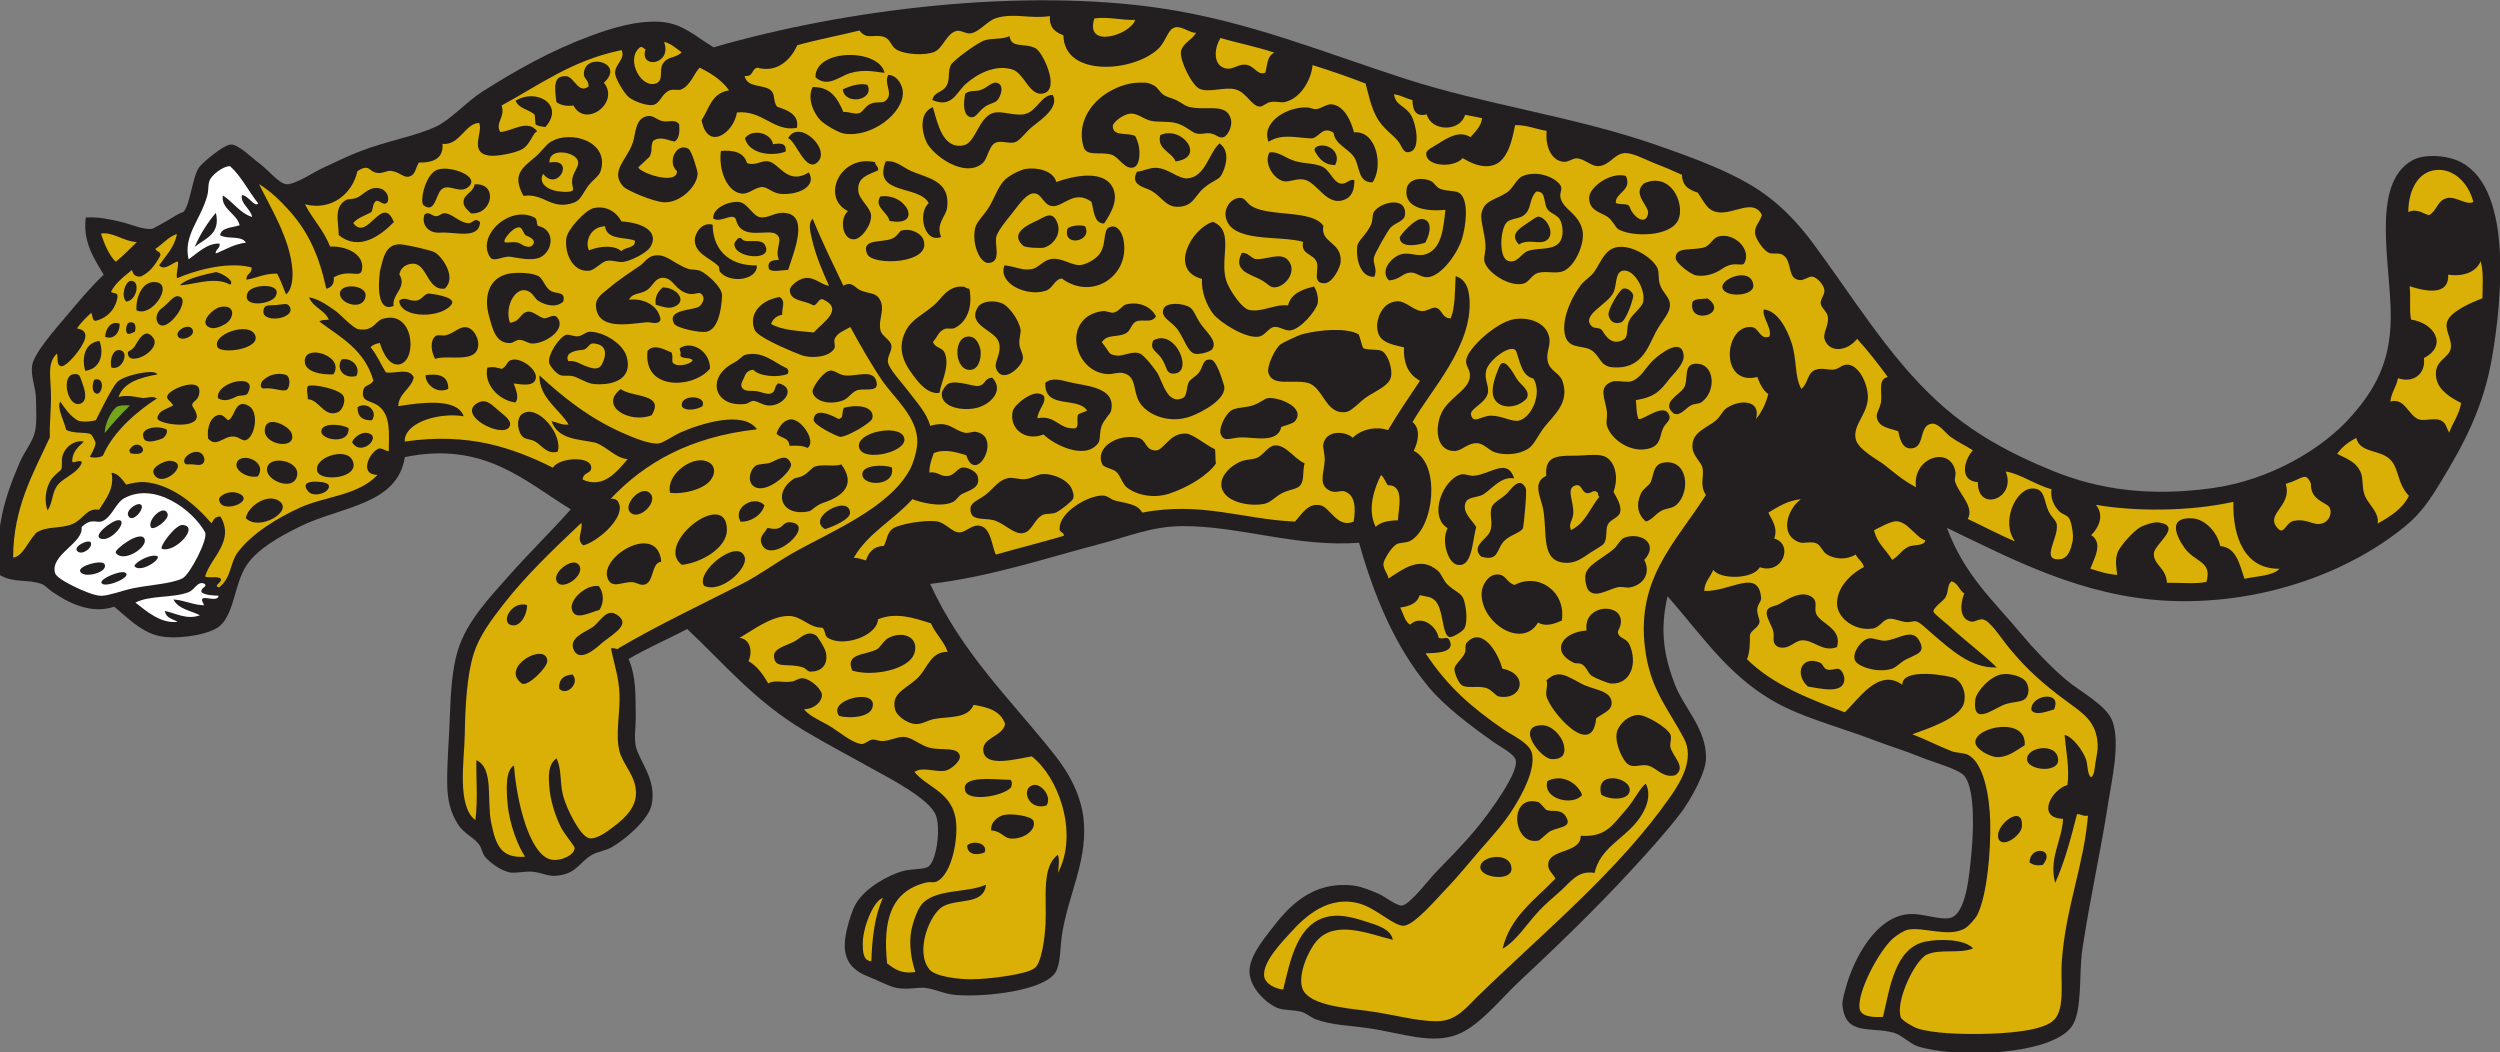
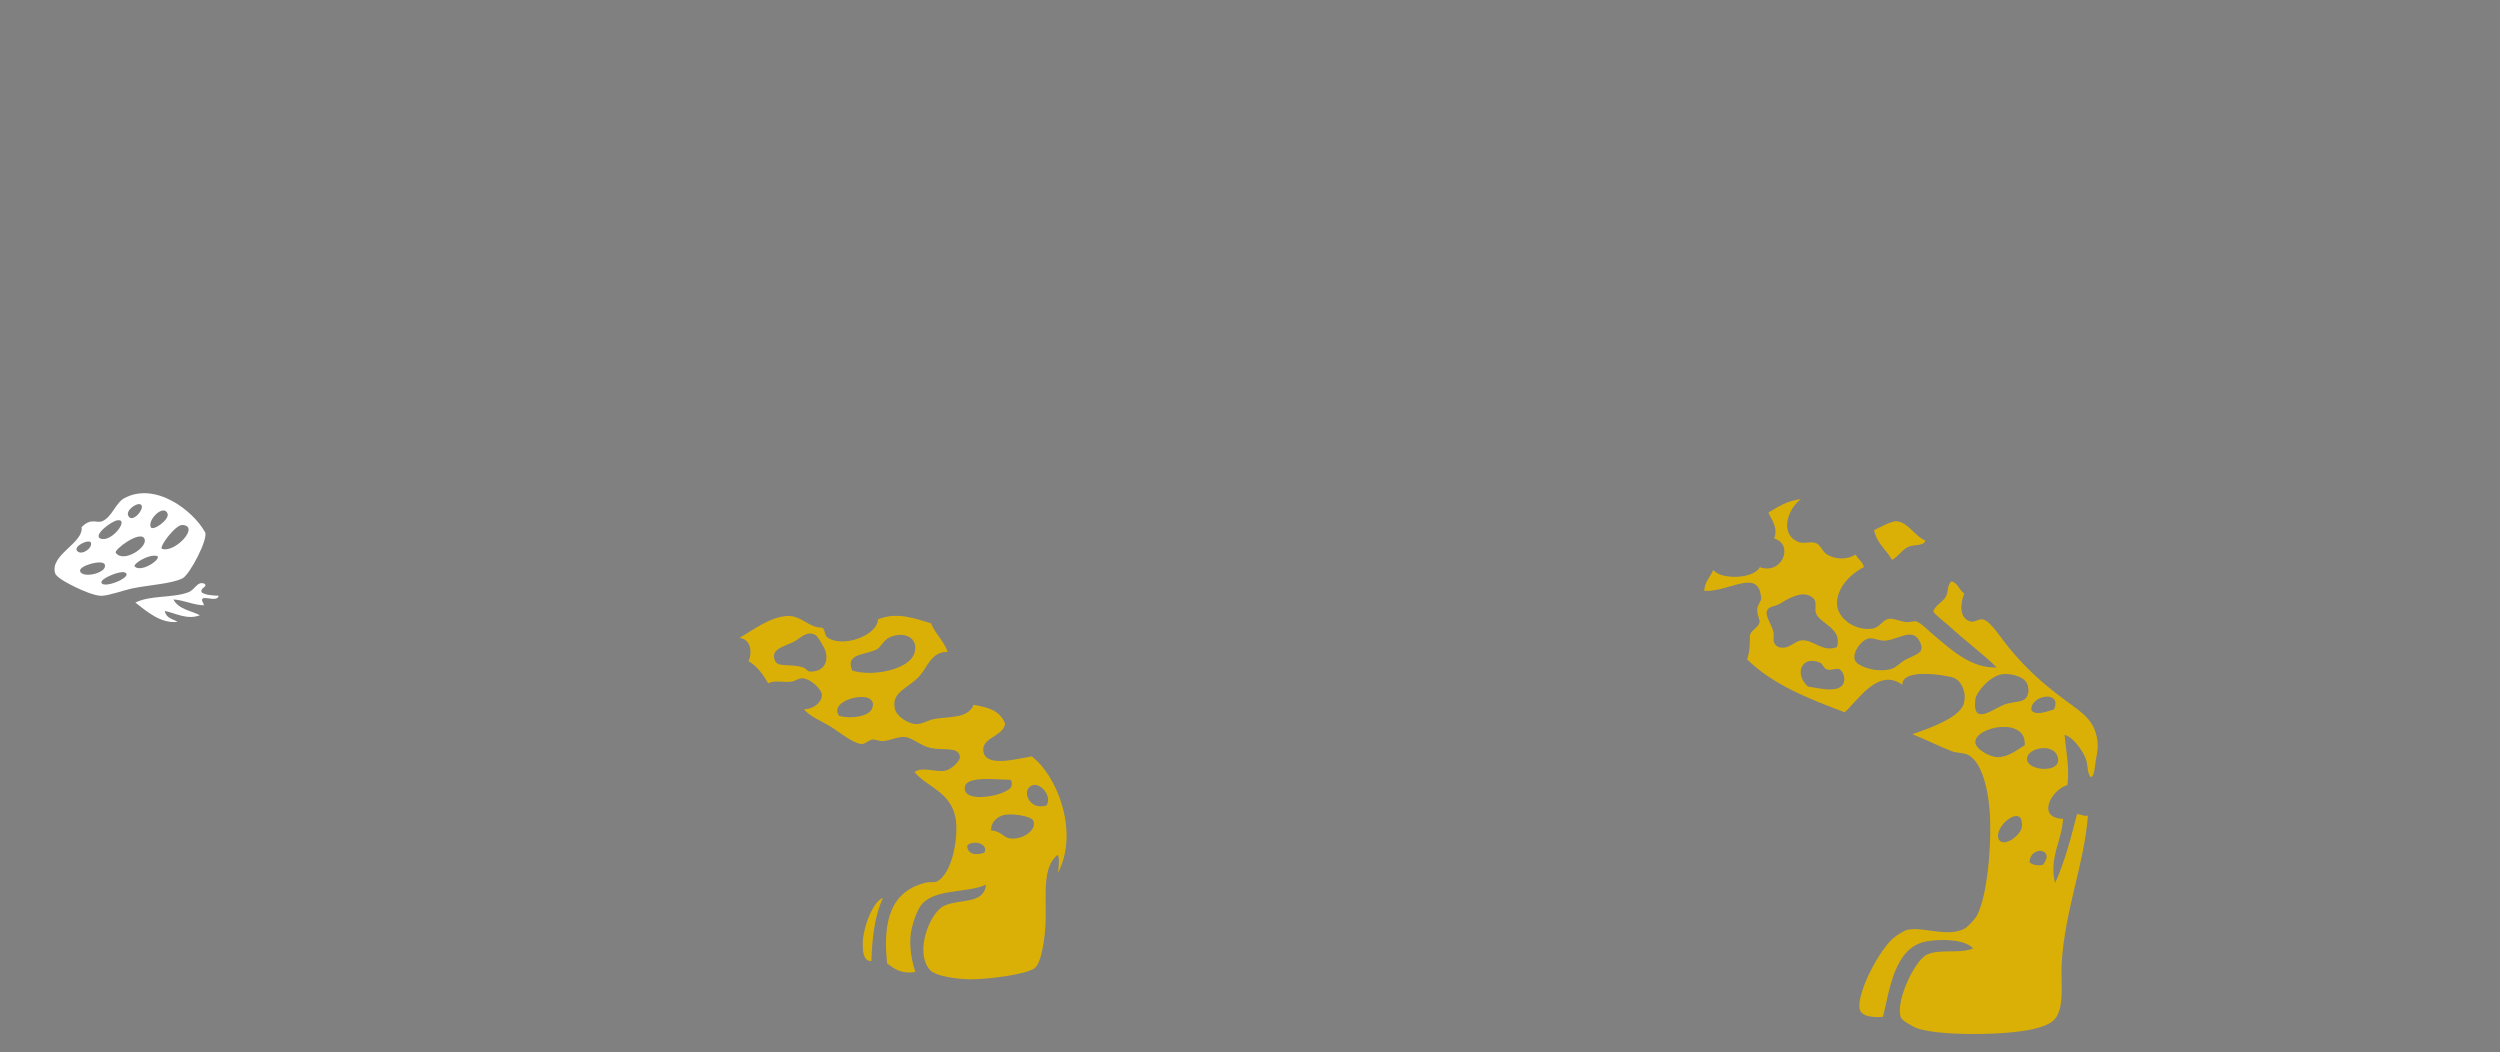
<svg xmlns="http://www.w3.org/2000/svg" viewBox="0 0 759.347 319.667" height="319.667" width="759.347" xml:space="preserve" id="svg2" version="1.1">
  <rect x="0" y="0" width="759.347" height="319.667" fill="#808080" stroke="none" />
  <defs id="defs6" />
  <g transform="matrix(1.333,0,0,-1.333,0,319.667)" id="g10">
    <g transform="scale(0.1)" id="g12">
-       <path id="path14" style="fill:#231f20;fill-opacity:1;fill-rule:evenodd;stroke:none" d="m 4436.29,1195.36 c 40.35,-108.41 106.23,-166.07 170,-242.501 26.23,-31.441 64.98,-72.754 101.29,-103.535 33.71,-28.601 92.89,-58.054 106.03,-94.961 17.87,-50.261 -1.7,-133.484 -9.47,-183.582 -18.98,-122.39 -41.09,-214.59 -59.53,-337.773 -7.72,-51.535 0.94,-139.102 -23.89,-173.848 -47.07,-65.82 -263.12,-73.047 -350.99,-45.242 -16.84,5.34 -37.33,26.266 -54.4,31.004 -53.28,14.785 -111.31,-8.477 -117.13,64.031 -0.72,9.184 5.14,29.34 7.74,38.828 17.65,64.524 68.65,164.68 147.19,167.629 29.1,1.106 69.78,-14.414 90.76,-8.894 36.25,9.507 43.36,96.914 48.04,145.828 4.18,43.777 9.83,141.629 -14.49,176.14 -12.05,17.102 -70.45,31.914 -99.08,43.704 -39.96,16.445 -71.86,25.39 -104.06,37.824 -67.74,26.129 -146.62,47.5 -205.43,75.879 -122.42,59.07 -184.18,157.047 -269.14,253.429 -19.3,-81.144 -5.92,-141.703 16.5,-200.55 20.31,-53.301 72.07,-100.809 71.17,-168.75 -0.41,-31.915 -34.96,-94.836 -57.93,-124.836 -34.61,-45.133 -76.56,-91.192 -117.13,-135.133 -74.53,-80.735 -167.4,-170.903 -252.28,-249.946 -37.48,-34.882 -86.37,-96.621 -134.94,-117.499 -61.39,-26.375 -129.77,1.633 -208.44,12.871 -44.75,6.398 -82.4,6.566 -118.98,20.227 -10.47,3.914 -21.1,13.66 -31.37,16.523 -19.71,5.476 -41.25,3.234 -55.31,9.089 -26.8,11.157 -61.21,44.778 -63.83,79.336 -2.65,34.934 30.23,75.078 49.12,99.532 37.77,48.949 90.92,111.582 188.2,100.058 17.05,-2.012 40.92,-11.562 58.93,-19.707 11.93,-5.398 39.37,-26.972 51.23,-25.801 17.44,1.719 62.79,61.086 75.72,74.438 53.99,55.73 92.99,94.168 137.03,158.609 14.57,21.301 49.94,73.828 46.62,96.606 -2.2,15.254 -30.39,28.582 -49.86,42.273 -51.48,36.262 -111.7,81.106 -149.57,126.856 -75.12,90.73 -123.07,204.074 -157.95,328.064 -138.73,-11.65 -274.22,38.93 -404.18,37.7 -68.61,-0.65 -123.1,-24.11 -182.28,-39.55 -122.81,-32.02 -250.28,-75.38 -390.77,-92.16 73.39,-159.113 179.2,-258.285 282.98,-388.722 33.98,-42.707 63.94,-96.243 67.57,-158.145 5.3,-90.32 -36.23,-163.086 -50.18,-252.41 -4.26,-27.324 -2.76,-66.301 -14.77,-85.805 -25.43,-41.289 -158.9,-57.273 -227.68,-51.472 -26.12,2.207 -46.88,13.562 -69.54,16.113 -16.85,1.894 -39.93,-5.02 -65.49,0.066 -17.11,3.41 -39.39,16.164 -62.08,24.914 -47.05,18.157 -65.51,47.637 -50.01,110.481 4.7,19.012 11.57,41.746 19.94,56.211 20.68,35.719 72.72,64.605 105.76,74.176 20.39,5.91 48.23,3.418 59.18,10.324 18.07,11.406 28.97,83.703 17.74,116.062 -13.37,38.52 -107.74,86.172 -142.38,105.61 -54.47,30.554 -105.53,56.953 -157.31,88.015 -115.43,69.258 -181.37,151.453 -267.34,231.758 -44.27,-22.961 -91.46,-43.457 -133.54,-68.281 17.66,-41.426 15.59,-81.25 16.35,-132.344 0.3,-20.683 -4.08,-46.074 -0.08,-65.5 7.2,-34.961 49.6,-76.973 35.76,-136.199 -7.12,-30.457 -54.67,-74.055 -90.43,-94.754 -14.36,-8.305 -32.18,-9.887 -44.96,-17.336 -30.99,-18.074 -34.19,-44.16 -83.38,-47.781 -17.93,-1.321 -32.79,7.781 -52.61,9.312 -19.86,1.535 -38.18,-4.375 -51.71,-1.519 -19.66,4.136 -42.12,20.398 -54.62,33.699 -8.26,8.801 -7.87,21.086 -16.22,31.418 -12.98,16.043 -34.47,24.109 -47.37,45.203 -15.57,25.449 -23.74,51.453 -24.06,93.524 -0.4,50.097 4.6,103.789 6.26,156.035 1.61,50.414 5.55,105.879 18,146.086 20.7,66.867 73.06,120.981 116.93,170.591 47.47,53.67 97.72,102.15 140.41,150.7 -104.5,63.4 -196.69,156.11 -378.132,118.97 -16.621,-109.58 -146.328,-112.09 -240.676,-158.95 -46.195,-22.94 -96.105,-50.8 -120.906,-89.07 -28.254,-43.59 -27.191,-118.57 -67.453,-141.956 -30.219,-17.563 -97.656,-26.438 -135.059,-16.574 -40.363,10.656 -71.121,44.089 -98.164,65.61 -53.246,-17.454 -104.18,8.52 -142,34.69 -6.758,4.68 -16.312,14.78 -23.242,17.19 -34.309,11.95 -62.18,1.34 -94.918,20.03 -14.602,100.18 11.637,179.14 44.859,256.89 10.375,24.28 30.422,47.92 35.078,71.09 4.348,21.63 2.305,50.93 2.113,73.84 -0.199,24.55 -12.27,50.4 -8.949,75.66 3.684,28.09 57.058,87.84 75.546,109.9 31.348,37.42 58.579,69.55 87.497,97.23 -19.911,34.8 -47.977,73.15 -40.739,130.35 26.68,1.89 53.285,-3.58 79.93,-9.8 23.703,-5.52 51.488,-18.83 72.258,-15.89 11,5.91 20.238,10.73 33.668,18.68 11.242,6.65 25.082,16.08 36.824,19.86 15.449,16.58 20.094,78.73 35.344,101.13 7.25,10.66 55.488,51.38 72.093,52.31 17.567,1 47.258,-29.45 66.34,-43.65 20.207,-15.05 44.274,-45.82 61.145,-46.81 19.265,-1.14 64.265,28.82 81.566,36.72 28.805,13.14 57.09,27.15 81.559,36.72 67.273,26.3 128.75,35.09 178.015,58.29 33.152,15.62 69.782,57.17 105.312,79.61 76.83,48.48 153.9,92.5 246.07,126.64 47.42,17.57 103.77,35.39 158.33,32.12 50.37,-3.02 78.07,-31.3 122.11,-58.17 305.01,88.65 706.64,135.3 1018.56,89.23 201.34,-29.76 373.65,-101.71 558.97,-161.4 182.22,-58.69 385.27,-85.92 568.9,-149.66 84.22,-29.23 183.38,-64.91 249.42,-113.18 42.97,-31.41 77.01,-68.16 107.14,-108.51 91.94,-123.12 174.11,-261.2 286.41,-363.89 76.99,-70.41 163.13,-117.62 264.02,-158.36 103.01,-41.6 218.01,-58.65 363.32,-38.33 127.29,17.79 248.48,87.15 316.57,165.17 50.49,57.89 86.83,118.71 88.3,220.09 1.72,119.5 -48.13,307.55 49.39,361.49 26.33,14.56 72.7,11.59 100.94,0.11 128.05,-51.97 104.38,-310.62 80.59,-449.02 -20.02,-116.55 -65.84,-199.87 -115.92,-282.38 -24.69,-40.67 -45.1,-72.19 -81.64,-102.2 -134.96,-110.86 -337.93,-180.4 -542.62,-170.13 -193.16,9.67 -352.56,94 -502.03,166.07 v 0" />
-       <path id="path16" style="fill:#ffffff;fill-opacity:1;fill-rule:evenodd;stroke:none" d="m 551.363,1953.6 c -4.562,-19.31 19.575,-30.4 23.207,-49.93 -28.535,8.96 -43.191,34.29 -66.793,49.07 -4.547,-31.15 31.317,-40.35 38.317,-67.79 -16.762,-5.95 -41.91,-4.8 -44.512,-22.76 15.914,-9.97 48.93,0.23 58.695,-17 -28.429,-3.62 -46.351,-16.15 -68.898,-24.76 -0.309,10.34 10.551,11.22 9.055,22.57 -27.856,1.75 -51.098,-22.2 -70.723,-35.83 -12.477,55.22 27.227,88.79 42.613,145.38 4.039,14.84 0.305,27.63 7.719,38.84 9.645,14.56 32.738,28.77 44.066,28.18 25.946,-22.93 41.961,-57.54 64.27,-84.76 -7.441,-10.93 -22.563,18.39 -37.016,18.79 z M 443.746,1835.61 c 23.621,19.46 59.52,28.52 48.184,77.63 -19.418,-23.03 -35.785,-48.65 -48.184,-77.63 v 0" />
      <path id="path18" style="fill:#ffffff;fill-opacity:1;fill-rule:evenodd;stroke:none" d="m 498.207,1040.65 c -2.785,-13.33 -25.242,-3.36 -35.008,-5.6 -7.406,-3.37 1.696,-11.46 1.332,-16.27 -25.879,1.19 -43.968,11.57 -69.312,13.41 11.301,-22.37 39.207,-25.14 60.254,-35.979 -28.969,-11.348 -56.176,5.069 -79.926,9.799 2.691,-16.647 18.098,-18.307 29.332,-24.869 -38.371,-4.61 -70.578,23.789 -96.383,43.909 33.453,17.16 85.777,10.02 120.844,23.58 15.621,6.05 20.293,26.28 36.601,19.38 8.262,-7.74 -10.117,-8.19 -6.566,-19.64 9.52,-6.61 24.359,-6.95 38.832,-7.72 v 0" />
      <path id="path20" style="fill:#ffffff;fill-opacity:1;fill-rule:evenodd;stroke:none" d="m 185.883,1196.99 c 22.238,22.13 33.586,8.39 46.535,13.32 22.328,8.52 30.895,41.99 51.051,52.79 70.254,37.63 156.136,-27.75 183.734,-77.66 8.094,-14.64 -34.894,-97.13 -51.379,-105.17 -26.246,-12.82 -74.633,-14.62 -115.418,-23.14 -18.351,-3.84 -53.035,-16.59 -69.57,-16.64 -15.246,-0.05 -43.465,12.24 -58.918,19.71 -10.488,5.07 -42.957,20.96 -46.266,31.66 -12.953,41.98 65.364,68.77 60.231,105.13 z m 183.496,-49.61 c 29.527,-9.64 86.898,52.14 46.281,54.55 -15.902,0.95 -55.097,-51.66 -46.281,-54.55 z m -25.918,49.71 c 4.559,-10.59 43.234,17.11 38.43,30.45 -8.297,22.99 -45.93,-13 -38.43,-30.45 z M 307.23,1106.8 c 17.032,-14.65 66.891,22.08 48.622,24.85 -20.047,3.04 -54.715,-19.61 -48.622,-24.85 z m 10.094,142.71 c -7.937,0.88 -30.922,-14.1 -25.097,-26.62 9.668,-20.78 45.175,24.38 25.097,26.62 z m -53.64,-110.82 c 16.73,-24.76 74.867,12.62 65.371,32.03 -9.801,20.05 -69.817,-25.45 -65.371,-32.03 z m -32.594,-68.16 c 4.5,-15.67 76.098,14.5 52.644,23.42 -10.632,4.05 -55.3,-14.18 -52.644,-23.42 z m 37.418,142.22 c -14.227,-1.32 -56.5,-33.97 -40.246,-41.51 24.457,-11.33 67.031,43.98 40.246,41.51 z m -85.942,-116.2 c 5.532,-17.74 63.942,-3.52 56.024,15.52 -5.051,12.13 -59.906,-3.05 -56.024,-15.52 z m -6.496,45.84 c 10.321,-10.89 35.063,7.01 31.18,18.95 -3.23,9.92 -41.703,-7.84 -31.18,-18.95 v 0" />
-       <path id="path22" style="fill:#73a61b;fill-opacity:1;fill-rule:evenodd;stroke:none" d="m 296.113,1474.23 c -20.093,-19.1 -43.355,-45.42 -57.363,-62.91 -0.812,18.62 13.098,47.86 25.723,58.63 5.66,4.83 20.527,4.97 31.64,4.28 v 0" />
-       <path id="path24" style="fill:#dbb006;fill-opacity:1;fill-rule:evenodd;stroke:none" d="m 4693.18,1123.71 c -44.06,-3.25 -2.79,47.19 -6.46,78.6 -1.27,10.9 -11.19,14.9 -18.93,31.19 -10.95,23.06 -7.52,52.19 -36.99,51.52 -38.98,-0.88 -72.01,-78.19 -39.18,-120.54 -37.36,15.41 -71.66,34.41 -107.89,51.15 15.61,27.82 -19.88,56.55 -28.83,84.93 -2.03,6.52 2.11,15.35 0.94,21.92 -11.13,62.13 -99.77,33.12 -89.92,-34.69 -32.05,17.27 -49.16,33.04 -72.42,51.35 -12.78,10.04 -58.85,33.89 -64.77,57.42 -8.38,33.47 28.18,58.08 27.44,97.76 -0.58,30.57 -20.37,70.02 -44.18,72.75 -14.22,1.64 -19.41,-8.39 -31.85,-10.8 -12.99,-2.51 -28.11,4.97 -43.6,-0.85 -19.18,-7.22 -15.43,-29.62 -31.87,-43.55 -15.67,26.42 -10.02,67.72 -22.25,104.58 -11.29,34.03 -32.24,73.46 -63.61,76.62 -4.2,-17.3 19.1,-42.34 13.26,-61.67 -21.74,-8.88 -23.63,19.37 -39.94,21.28 -63.81,7.48 -75.25,-135.37 12.07,-113.61 5.9,-15.83 12.89,-30.38 25.02,-38.87 -5.61,-22.13 -14.96,-41.08 -28.05,-56.88 12.66,44.17 -37.69,45.49 -67.5,24.47 -8.9,-6.27 -13.18,-18.2 -22.38,-26.4 -21.19,-18.84 -58.46,-27.14 -54.73,-64.52 1.8,-18.04 19.92,-32.24 22.76,-44.51 4.23,-18.3 -7.31,-40.38 7.83,-62.12 -72.56,-113.53 -164.9,-195.72 -136.33,-365.904 13.89,-82.727 54.02,-127.063 86.5,-189.324 23.52,-45.082 -5.87,-95.715 -30.17,-130.727 -116.72,-168.164 -285.02,-305.887 -439.94,-456.363 -26.78,-25.996 -49.2,-56.984 -93.56,-56.809 -50.54,0.215 -100.58,16.641 -165.72,24.578 -51.41,6.25 -128.75,14.172 -140.64,51.184 -9.83,30.586 12.87,83.555 32.18,106.328 42.52,50.137 118.75,16.992 174.34,3.418 -5.04,25.731 -37.89,33.77 -60.7,41.395 -25.53,8.539 -56.22,16.75 -82.86,12.289 -74.9,-12.539 -90.35,-102.317 -106.32,-166.996 -16.66,1.476 -42.05,12.336 -43.56,31.886 -2.52,32.903 43.28,78.899 60.18,97.715 30.68,34.168 86.62,88.738 161.09,65.086 35.74,-11.355 75.27,-50.203 96.82,-49.336 24.14,0.981 77.89,64.504 94.25,81.43 30.65,31.676 56.61,64.422 79.83,91.14 28.98,33.36 54.04,59.805 76.66,96.348 17.58,28.418 49.75,84.746 41.68,123.477 -4.98,23.894 -45,41.258 -64.53,54.726 -72.07,49.668 -127.29,96.922 -177.99,173.614 20.18,0.886 68.4,0.125 54.9,29.082 -5.55,11.906 -12.73,1.628 -25.06,6.121 -4.86,27.941 -40.41,53.742 -65.21,30.097 -12.15,7.5 -15.43,25.435 -22.33,39.105 22.23,3 39.36,10.31 44.07,28.17 18.49,-3.98 24.7,-3.32 33.65,-10.88 21.8,-18.41 16.37,-79.156 34.22,-84.488 6.5,-1.946 30.33,12.871 33.88,19.16 9.5,16.699 3.44,57.758 -3.06,70.688 -5.59,11.07 -19.92,15.1 -35.2,29.84 -9.43,9.09 -13.47,23.8 -21.66,30.97 -41.38,36.3 -80.31,2.94 -113.14,-17.49 0.78,9.04 -12.29,20.99 -11.04,34.55 0.73,7.76 17.05,35.92 29.18,43.34 8.09,4.93 22.25,2.67 32.07,8.09 53.83,29.64 69.98,173.65 7.68,205.26 9.35,18.39 17.15,49.59 -2.64,65.26 39.9,71.33 137.44,172.59 129.71,280.78 -1.84,25.46 -8.93,44.2 -31.56,51.98 -1.92,-33.67 -0.61,-70.08 -11.18,-96.41 -21.3,0.29 -18.3,21.39 -34.74,24.43 -7.23,1.33 -20.08,-8.03 -29.38,-7.87 -21.09,0.35 -38.1,24.3 -59.12,22.41 -38.3,-3.42 -44.57,-47.35 -44.55,-55.5 0.02,-36.62 26.37,-41.5 61.37,-49.52 -1.99,-41.99 13.59,-63.23 36.27,-76.14 -24.53,-37.19 -50.1,-73.49 -72.62,-112.38 -28.85,9.53 -62.54,1.27 -80.41,-17.53 -14.63,14.3 -59.22,19.87 -67.09,-13.7 -1.97,-8.5 3.93,-24.21 3.13,-37.95 -1.68,-29.55 -16.06,-57.64 13.92,-69.79 10.84,-4.39 23.48,1.64 30.04,-0.26 26.19,-7.57 26.84,-38.84 22.05,-69.12 -37.36,-16.6 -53.67,33.34 -76.74,37.34 -27.67,4.8 -41.01,-19.78 -56.93,-37.43 -117.13,4.82 -213.11,46.31 -348.2,20.48 -10.87,20.49 -37.91,20.92 -62.31,27.62 -9.59,2.64 -16.83,11.45 -28.2,11.32 -35.23,-0.39 -96.77,-38.3 -97.65,-73.51 -1.87,-12.13 9.91,-8.16 9.7,-18.3 -50.74,-14.96 -103.64,-28.1 -154.74,-42.74 -8.68,13.63 -10.21,59.54 -35.38,65.3 -19.92,4.56 -31.81,-14.37 -47.89,-14.86 -16.54,-0.49 -32.33,23.51 -53.95,25.58 -28.33,2.72 -81.23,-6.43 -96.89,-16.15 -13.88,-8.61 -13.95,-25.93 -21.27,-39.95 -25.02,-1.47 -35.06,-15.65 -40.91,-33.38 -8.97,2.32 -16.69,6.1 -27.78,5.91 31.28,55.82 91.79,86.87 133.61,133.76 15.79,-6.29 64.18,-20.55 93.27,-5.97 6.4,3.21 12.21,13.92 20.33,18.05 16.94,8.58 43.33,13.85 34.83,41.05 -3.23,10.31 -22.5,20.16 -34.31,19.01 -10.78,-1.05 -17.82,-16.56 -31.18,-18.93 -19.97,-3.55 -24.29,11.26 -44.25,7.27 -0.14,17.76 5.36,30.74 9.98,44.47 26.14,10.83 53.95,1.06 74.06,-4.82 22.42,-70.36 84.27,45.47 20.16,53.5 -5.39,0.68 -15.05,-4.16 -24.39,-2.01 -26.39,6.11 -35.05,28.29 -77.67,15.45 -9.37,31.46 -31.14,53.51 -53.2,82.93 -11.75,15.67 -40.61,46.09 -43.29,61.93 -2.26,13.3 9.92,25.86 7.72,38.83 -2.04,12 -21.4,20.66 -24.58,33.45 -6.66,26.73 13,48.87 -3.31,73.4 -8.76,13.16 -23.98,10.47 -42.43,18.33 -13.44,5.73 -18.42,21.61 -39.06,10.43 -23.88,50.13 -48.31,99.6 -69.84,152.51 -12.02,-10.58 -4.43,-33.76 -1.63,-46.52 8.22,-37.48 25.89,-77.72 38.73,-105.96 -17.61,1.41 -32.56,21.05 -55.99,17.23 -12.75,-2.08 -33.28,-17.23 -33.22,-27.29 0.14,-25.66 33.52,-23 51.9,-33.93 8.62,-5.13 13.95,17.17 23.5,12.85 48.66,-22.01 1.13,-51.68 -21.09,-75.4 -34.73,3.63 -71.59,4.76 -97.08,19.3 3.79,11.07 12.04,18.36 25.54,21.2 -1.81,13.75 9.23,30.69 -6.05,40.42 -48.72,-8.82 -70.8,-43.15 -56.54,-75.59 6.55,-14.87 66.05,-41.48 105.62,-56.79 21.71,-8.4 63.22,-5.54 75.22,14.38 3.98,6.59 -1.42,15.62 0.93,21.9 5.22,13.98 24.22,20.66 35.93,27.51 23.46,-42.55 45.14,-81.53 72.8,-122.25 26.24,-38.6 81.28,-83.51 79.8,-140.78 -0.51,-19.44 -9.55,-48.01 -16.78,-61.4 -48.09,-89.05 -181.61,-141.95 -268.03,-191.22 -38.17,-21.74 -74.1,-48.95 -114.34,-69.43 -93.02,-47.3 -194.42,-95.437 -279.95,-145.796 -5.36,-6.582 -9.44,1.492 -18.98,-1.555 7.12,-35.461 18.09,-65.429 19.53,-104.804 1.53,-41.485 -9.7,-90.247 -0.36,-128.274 7.91,-32.195 37.15,-55.711 37.84,-95.105 0.57,-33.36 -23.71,-57.2 -50.9,-77.852 -10.72,-8.144 -37.64,-29.402 -55.13,-26.367 -21.29,3.699 -52.38,68.445 -59.73,96.047 -8.41,31.511 -2.84,60.836 -15.27,86.051 -20.01,-14.215 -18.04,-42.157 -16.78,-61.407 2.21,-33.777 13.53,-69.043 26.99,-96.004 7.35,-14.707 31.04,-42.511 31.11,-46.554 0.33,-16.668 -33.59,-32.02 -55.12,-26.356 -48.09,12.649 -77.16,131.399 -83.1,214.16 -19.69,-11.086 -17.41,-54.636 -14.77,-85.793 4.19,-49.285 24.78,-99.882 40.06,-122.214 -54.07,-3.934 -66.75,24.793 -77.37,78.222 -10.39,52.246 6.61,122.879 -33.5,141.856 -1.16,-39.239 3.61,-88.719 -2.4,-136.621 -42.8,32.121 -25.12,137.129 -24.18,194.461 1,60.851 4.5,134.335 20.31,184.472 12.89,40.918 40.3,77.336 67.18,111.933 50.78,65.35 112.51,124.43 178.38,186.56 2.75,-21.8 -12.9,-38.01 4.23,-51.49 30.86,7.59 90.53,58.53 82.53,91.37 -2.19,8.98 -7.35,16.61 -20.31,14.7 77.2,81.6 179.99,141.49 333.49,158.39 -30.68,43.72 -126.8,13.29 -171.4,-5.91 -18.92,-8.14 -40.43,-24.41 -52.42,-26.14 -19.66,-2.82 -58.33,13.36 -81.05,23.35 -76.34,33.56 -134.87,80.16 -190.91,131.64 -0.33,-52.04 44.92,-75.78 66.5,-111.86 -15.08,-2.2 -22.67,3.95 -38.83,7.72 14.94,-42.23 60.18,-40.86 99.54,-49.11 27.03,-9.31 46.43,-35.72 74.02,-37.57 -23.54,-27.21 -54.98,-68.66 -102.58,-46.63 1.26,18.21 21.25,12.61 19.46,28.88 -2.87,26 -74.61,20.75 -87.17,-1.71 -91.27,44.98 -190.41,80.69 -337.766,59.53 -1.007,44.64 81.026,66.93 134.426,57.44 -14.61,42.97 -97.308,31.19 -149.242,23.2 1.66,30.52 29.547,38.81 35.527,65.68 -11.027,22.28 -38.687,8.15 -63.675,11.13 -11.696,18.91 -20.797,40.88 -34.715,57.17 4.16,5.72 12.008,8.31 21.015,9.91 7.578,-26.27 24.821,-55.57 47.594,-47.92 37.867,12.71 29.727,124.05 -41.211,103.01 -16.555,-4.9 -21.215,-29.6 -55.351,-23.65 -12.637,2.21 -40.696,33.78 -52.575,42.07 -22.664,15.82 -39.531,26.94 -59.808,30.55 9.355,-23.65 34.965,-28.14 45.105,-50.86 -7.777,-0.96 -17.855,0.02 -21.453,-4.5 48.484,-35.97 103.375,-64.4 122.926,-134.49 -6.969,-12.28 -20.07,-9.1 -22.828,-20.98 -6.508,-27.96 16.406,-23.78 32.929,-35.49 31.133,-22.07 24.848,-65.43 24.957,-104.36 -8.683,0.68 -12.554,7 -22.355,6.35 -22.664,-8.88 -45.937,-60.17 -3.223,-60.29 -45.117,-47.61 -119.246,-48.39 -176.672,-74.56 -52.992,-24.14 -110.152,-59.49 -141.707,-101.7 -18.468,-24.69 -14.132,-58.02 -42.543,-79.89 -15.289,2.66 7.227,10.73 3.864,19.43 -7.34,7.19 -26.5,0.46 -35.906,5.23 12.183,42.47 68.285,79.94 35.152,136.57 -13.719,0.72 -15.652,-8.56 -20.563,-15.32 -37.371,43.6 -91.398,89.06 -152.332,93.88 -11.777,0.93 -29.929,-2.26 -41.953,-5.83 -7.461,9.31 -18.801,26.88 -33.445,26.91 7.422,-35.51 -13.379,-60.38 -28.543,-84.19 -28.516,4.85 -34.207,-20.79 -60.109,-32.24 -25.618,-11.32 -61.649,-4.32 -83.442,-20.68 -19.195,-21.1 -30.773,-53.74 -52.133,-55.94 0.449,114.74 45.738,191.47 83.856,274.27 -1.953,26.27 3.75,64.11 2.144,106.59 -1.336,35.22 -7.492,63.5 13.864,84 2.82,-7 -2.496,-30.07 11.832,-28.8 11.242,1 45.043,39.21 51.828,61.76 3.547,11.82 -0.125,21.36 -18.203,24.34 10.371,14.84 22.257,25.78 32.554,35.42 3.61,-5.65 1.981,-17.49 9.696,-18.3 33.351,7.97 47.285,34.21 50.183,53.24 1.887,12.34 -9.121,9.06 -14.664,12.43 9.16,22.49 39.945,43.01 47.707,50.32 2.219,-9.41 7.61,-16.8 20.309,-14.71 20.804,9.24 32.355,26.71 42.726,44.44 6.887,11.77 -8.05,11.85 -9.691,18.31 16.934,10.84 28.004,26.67 49.039,34.04 -5.391,-30.72 -25.309,-49.13 -40.496,-71.54 12.699,-13.67 30.129,6.53 42.914,8.99 1.434,-14.67 -4.523,-23.06 -2.301,-38.39 34.16,14.78 109.934,39.62 169.848,24.88 2.23,-14.5 -12.922,-14.25 -11.317,-28.22 23.887,4.11 40.512,14.39 69.79,13.93 7.785,-14.61 13.71,-31.4 20.273,-47.45 14.098,11.24 15.758,38.12 14.512,55.77 -5.016,71.05 -50.555,143.15 -76.118,195.64 25.676,-15.52 49.481,-38.53 70.622,-62.41 39.894,-45.05 65.636,-97.14 82.683,-176 12.172,3.12 18.676,11.06 16.961,25.95 35.141,20.07 60.055,-2.9 64.152,16.19 7.36,34.27 -31.953,55.47 -72.656,54.05 -14.195,37.77 -39.844,62.02 -57.027,96.27 60.848,-15.99 109.082,25.25 119.316,75.29 30.778,19.76 23.934,-3.63 49.453,-4.12 9.532,-0.18 18.934,5.86 26.875,4.95 20.575,-2.38 28.879,-16.72 41.993,-12.93 14.855,4.31 13.289,18.15 21.933,31.82 35.36,-0.57 56.265,11.11 53.795,42.62 39.27,-4.12 51.03,46.38 83.38,47.79 10.27,-19.83 -24.18,-67.39 22.5,-74.55 16.26,-2.49 58.83,5.39 75.22,14.37 19.38,10.62 24.07,37.55 34.82,41.06 -22.25,29.22 -58.87,-1.08 -84.46,-1.49 -12.06,21.69 12.23,32.94 3.23,60.3 86.03,46.37 159.98,102.99 273.38,126.17 9.76,-20.12 -16.03,-32.13 -14.74,-53.07 0.75,-12.1 20.32,-45.57 31.79,-54.68 12.18,-9.68 40.54,-19.21 53.27,-17.44 17.99,2.49 19.38,24.27 38.2,33.15 8.3,3.92 20.96,-0.39 27.1,2.23 22.12,9.48 29.06,36.68 42.29,49.86 25.96,-12.98 50.17,-28.04 67.01,-51.78 -40.34,-6.13 -45.48,-42.11 -62.63,-67.9 13.17,-71.62 73.67,-29.14 80.42,17.52 58.89,5.95 83.16,-44.52 136.57,-35.15 7.06,30.16 -23.55,41.56 -44.88,48.15 -10.08,13.44 -3.67,27.15 -13.96,37.05 -15.36,14.77 -55.14,5.04 -60.03,33.25 20.22,-2.85 15.34,15.57 28.47,18.72 47.06,-12.94 77.77,20.13 91.29,51.16 45.48,12.7 94.95,22.01 141.86,33.5 16.76,-22.47 32.45,-7.11 55.75,-14.52 14.3,-4.54 16.3,-20.9 26.85,-27.8 19.9,-13.03 66.86,-15.01 87.84,-6.42 19.97,8.18 27.75,42.27 50.63,47.82 9.23,2.24 21.24,-6.39 30.48,-5.68 20.97,1.61 38.96,28.54 59.88,34.94 40.94,12.5 76.36,-2.45 122.41,4.6 -1.66,-28.69 13.99,-37.01 30.88,-43.84 1.32,-95.61 158.35,-84.58 215.4,-31.39 19.7,18.36 21.43,45.5 39.58,49.63 14.57,3.32 36.39,-14.41 47.41,-12.47 -9.63,-16.79 -32.13,-24.23 -34.6,-43.77 -2.49,-19.75 24.67,-75.83 42.36,-83.83 21.68,-9.77 57.07,5.15 81.98,-1.44 25.21,-6.67 36.47,-38.12 55.05,-39.13 7.64,-0.42 13.46,7.85 23.73,10.14 12.01,2.68 25.51,-1.61 32.74,-0.03 38.45,8.38 61.74,53.69 64,84.38 41.31,-12.73 81.49,-26.8 120.78,-41.91 6.9,-24.19 11.47,-51.51 25.43,-77.03 13.58,-24.85 37.07,-40.05 48.03,-53.35 10.74,-13.02 11.44,-31.01 29.34,-24.87 22.59,7.77 12.44,63.29 1.44,81.98 -14.2,24.09 -35.02,21.72 -39.47,48.58 16.21,-1.71 27.07,-9.7 41.99,-12.91 0.55,-23.15 7.29,-38.99 32.71,-32.78 10.61,-39.35 75.75,-40.47 87.39,-1 13.06,-2.44 26.17,-4.83 38.83,-7.72 -2.91,-19.36 -15.63,-30.44 -26.47,-43.1 -25.08,15.37 -50.35,-0.15 -72.5,-14.15 -9.73,-6.14 -27.28,-14.83 -28.24,-21.42 -4.47,-30.59 61.52,-36.65 82.85,-12.29 20.53,-12.05 44.61,-23.44 69.55,-16.1 33.48,9.84 43.75,59.28 49.79,91.4 28.02,0.36 47.44,-9.45 72.01,-13.18 -3.65,-37.04 11.81,-68.2 38.53,-70.5 10.96,-0.94 20.63,8.07 29.38,7.87 18.88,-0.41 33.32,-18.85 50.56,-17.66 23.93,1.64 34.83,25.34 54.91,29.07 20.33,3.78 52.24,-14.71 69.98,-21.53 26.15,-10.06 43.34,-17.41 65,-27.4 0.62,-27.02 17.89,-34.41 36.09,-40.69 16.78,-24.59 22.52,-43.14 50.08,-44.99 34.73,-2.32 77.32,31.37 95.98,-5.74 -5.3,-17.62 -17.43,-25.51 -15.63,-42.22 1.23,-11.46 17.36,-36.68 30.9,-43.84 8.44,-4.48 23.69,1.34 33.18,-5.46 22.29,-15.97 7.87,-53.43 37.42,-56.94 9.91,-1.18 21.43,9.4 29.36,7.87 10.59,-2.06 25.57,-18.06 27.07,-30.52 1.31,-10.82 -9.55,-20.33 -8.4,-30.71 1.12,-9.72 13.97,-17.97 16.02,-28.69 4.08,-21.44 -13.17,-38.68 -6.39,-55.09 11.93,-28.89 50.65,-25.31 73.4,3.31 24.82,-27.2 47.73,-56.68 69.9,-87.02 -20.62,-4.53 -14.24,-25.54 -14.96,-50.34 -0.55,-19.64 -12.46,-31.27 -10.19,-41.78 5,-23.27 27.83,-23.89 48.96,-31.43 2.87,-14.28 7.93,-37.17 25.02,-38.87 37.83,-3.76 19.94,50.58 49.98,55.95 16.64,2.97 32.48,-21.37 43.32,-29.17 18.03,-13 32.21,-18.91 51.68,-31.23 -19.45,-21.73 -32.52,-69.41 11.45,-72.73 -1.27,-69.73 88.8,-38.17 63.47,24.33 32.17,-4.83 68.17,-30.5 104.28,-40.54 -3.18,-19.99 5.68,-38.15 17.79,-50.38 7.46,-7.55 18.24,-7.68 23.24,-17.18 4.65,-8.85 9.99,-37.52 6.94,-51.29 -3.62,-16.43 -9.44,-39.14 -29.4,-40.61 z M 1212.9,1838.84 c -6.29,-6.57 -19.01,-1.65 -26.51,3.57 -9.1,6.33 -23.75,2.87 -34.14,3.11 -13.45,0.32 23.45,45.24 35.63,32.19 3.38,-3.63 7.1,-15.25 11.2,-16.6 9.85,-3.24 24.22,-11.41 13.82,-22.27 z m 92.96,130.42 c 3.42,-11.07 -22.63,-8.55 -35.1,-6.87 -23.81,3.22 -45.08,19.36 -33.07,39.47 33.76,-42.79 74.33,37.89 14.26,25.73 -1.81,36.02 60.82,24.7 65.26,2.63 3.33,-16.45 -21.22,-29.07 -11.35,-60.96 z m 65.73,-401.13 c -7.69,-14.38 -21.99,-9.89 -38.43,-3.7 -12.79,4.81 -20.38,12.39 -38.57,11.01 -7.87,19.03 15.18,24.14 33.31,25.52 10.77,0.82 14.11,15.06 23.41,14.61 35.07,-1.69 29.64,-29.91 20.28,-47.44 z m 75.05,281.74 c 2.04,-18.53 -23.43,-13.74 -30.74,-24.35 -15.82,15.15 -50.18,12 -73.84,2.11 -10.09,20.42 4.24,54.48 36.42,54.84 4.99,-31.77 43.82,-23.64 68.16,-32.6 z m 106.61,428.95 c -16.33,-15.28 -33.19,-7.65 -44.07,-28.18 -6.79,-12.81 2.43,-35.18 -12.92,-41.99 -33.36,-14.77 -70.12,50.53 -40.91,79.03 7.29,7.71 9.27,0.64 15.47,-1.99 -14.96,-46.01 61.91,-35.57 42.25,17.12 16.66,-4.14 27.67,-14.95 40.18,-23.99 z m 1033.43,74.08 c -10.05,-33.79 -115.72,-67.92 -93.02,3.26 35.48,4.19 60.01,-4.55 93.02,-3.26 z m 317.21,-74.87 c -16.82,-6.73 -15.9,-28.54 -20.82,-45.36 -17.7,-8 -24.18,16.23 -45.15,18.11 -15.86,1.42 -28.67,-11.33 -42.92,-8.98 -31.06,5.1 -29.67,44.24 -13.92,69.79 40.25,-12 83.76,-20.14 122.81,-33.56 z m 281.34,-1065.51 c -22.32,-0.39 -40.5,-4.3 -50.58,-15.07 -20.49,41.21 -2.03,89.95 12.09,118.32 7.09,-5.5 10,-15.96 15.55,-23.28 38.88,0.89 24.43,-52.32 22.94,-79.97 z m 270.18,383.74 c 9.2,-27.9 13.48,-54.55 38.87,-60.92 20.35,-34.26 -4.46,-88.55 -33.07,-95.49 -15.92,-3.86 -37.69,10.94 -63.67,11.13 -21.6,0.17 -41.45,-20.91 -45.76,2.82 -2.5,13.65 36.81,26.96 38.83,51.38 1.42,17.14 -8.85,28.16 -4.24,48.57 5.64,25.01 61.42,65.64 69.04,42.51 z m 0.7,-61.33 c -10.86,18.31 -29.98,52.55 -40.39,26.69 -9.24,-22.95 -16.91,-44.11 -13.83,-63.9 8.54,-34.04 55.38,-32.24 77,-7.3 9.33,18.54 -14.42,30.45 -22.78,44.51 z m 44.07,426.53 c 22.95,2.22 16.34,-23.66 25.02,-38.87 5.95,-10.46 23.04,-13.35 29.33,-24.87 7.21,-13.27 9.26,-38.77 -1.19,-51.94 -14.86,-18.77 -48.24,-11.38 -72.07,-19.57 -14.61,-5.02 -23.24,-28.87 -44.49,-22.76 -22.09,6.35 -18.5,70.67 -4.44,86.94 9.12,10.57 28.17,8.32 39.54,16.91 19,14.32 10.91,34.92 28.3,54.16 z m 25.39,-109.78 c 19.25,15.81 -3.36,52.93 -20.73,52.87 -3.82,-0.02 -18.32,-10.6 -25.97,-15.78 -21.41,-14.49 -37.64,-26.02 -17.89,-47.86 22.69,14.84 48.34,-2.57 64.59,10.77 z m 54.39,-661.26 c -7.56,12.46 4.51,22.81 5,38.6 0.9,28.58 -17.77,57.3 5.72,63.23 12.89,3.25 13.25,-13.98 23.23,-17.19 12.69,-4.08 16.44,11.43 27.34,-0.49 0.08,-3.85 0.18,-7.71 3.36,-7.91 -21.27,-25.65 -31.9,-60.34 -64.65,-76.24 z m 117.21,432.54 c -23.07,-11.11 -36.92,6.12 -45.88,21.5 -5.22,8.96 -17.91,3.4 -24.98,10.87 -24.34,25.66 39.28,49.65 50.88,77.86 7.03,17.09 2.91,44.48 20.6,48.08 23.67,4.8 51.33,-39.47 46.66,-69.84 -2.07,-13.52 -24.82,-28.34 -31.87,-43.54 -9.03,-19.45 0.6,-37.23 -15.41,-44.93 z m 1.25,117.43 c -8.03,-1.88 -35.61,-48.28 -33.26,-60.03 2.73,-13.54 12.57,-22.23 28.67,-16.74 12.15,4.14 29.59,57.35 27.62,62.29 -4.18,10.38 -14.07,16.57 -23.03,14.48 z m 1495.86,-638.21 c -15.94,-16.76 -51.92,-16.5 -79.98,-22.95 -11.25,33.29 -18.34,71.51 -55.24,74.57 -5.27,28.47 -32.77,60.9 -62.48,63.08 -55.43,4.05 -40.86,-35.92 -19.06,-67.04 23.3,-33.26 64.06,-29.78 50.06,-77.74 -23.93,-5.08 -61.45,-1.38 -89.88,-1.94 -2.5,35.26 -29.67,39.45 -29.97,65.75 -0.25,22.28 68.09,63.73 10.47,71.8 -11.36,1.58 -35.02,-6.87 -42.69,-11.7 -16.13,-10.16 -44.22,-41.76 -49.96,-55.95 -6.82,-16.81 -3.21,-36.47 -1.19,-51.93 -23.11,1.5 -41.72,8.26 -61.2,14.06 8.32,22.89 30.06,58.47 1.9,76.55 15.88,15.51 31.13,44.03 10.68,69.09 87.21,-15.26 210.49,-15.8 313.22,6.66 -1.79,-82.55 27.39,-153.92 105.32,-152.31 z m -1.96,89.87 c -35.86,34.26 32.02,51.04 15.94,103.42 40.26,11.8 44.61,28.83 57.35,0.83 -0.59,-29.1 17.42,-37.27 36.75,-48.82 13.68,-8.16 10.1,-34.8 -10.19,-41.76 -21,-7.2 -32.66,11.9 -65.94,5.49 -16.13,-3.1 -21.97,-30.55 -33.91,-19.16 z m 225.39,13.09 c 4.34,25.85 -22.69,44.63 -29.96,65.74 -6.73,19.54 -1.77,37.84 -9.88,53.75 -11.15,21.9 -28.89,27.17 -52.34,39.35 10.41,15.54 25.76,26.91 43.4,36.31 6.97,-30.11 42.85,-28.12 66.11,-40.95 34.3,-18.88 22.64,-58.16 53.89,-91.06 -14.16,-29.17 -41.86,-46.86 -71.22,-63.14 z m 234.61,597.71 c 7.5,-23.19 4.09,-58.91 4.2,-84.23 -21.83,-8.53 -72.3,-29.48 -80.23,-52.98 -6.74,-19.98 11.99,-40.6 7.85,-62.12 -4.37,-22.64 -40.72,-26.87 -32.6,-68.16 5.37,-27.31 33.97,-44.34 56.39,-55.38 -4.16,-26.73 -18.91,-44.48 -27.17,-67.72 -7.21,13.14 -6.95,19.97 -15.78,25.98 -14.61,9.96 -38.75,-0.13 -52.17,3.9 -24.7,7.42 -32.63,50.79 -66.11,40.94 2.3,20.74 13.75,33.73 17.44,53.28 34.26,-12.14 63.89,9.5 58.99,45.78 55.54,28.96 23.3,80.36 -29.03,87.65 -5.04,18.97 -0.12,50.21 -3.53,76.11 31.01,-10.02 90.37,-25.01 87.87,26.32 35.62,-5.17 64.27,6.58 73.88,30.63 z m -16.58,135.06 c -15.37,-8.68 -39.26,13.94 -60.72,8.65 -21.56,-5.31 -22.36,-29.55 -40.47,-38.79 -14.73,4.3 -28.28,16.07 -46.97,7.04 0.08,44.01 17.97,86.05 54.98,94.57 44.24,10.17 82.24,-26.84 93.18,-71.47 z M 311.879,1846.59 c -17.938,-17.71 -32.527,-32.54 -48.156,-44.89 -14.5,13.5 -25.774,39.82 -33.762,63.98 24.883,5.53 53.809,-18.52 81.918,-19.09 z M 3924.71,1742.63 c 4.67,-23.77 73.22,-19.85 70.47,5.79 -4.55,42.43 -74.63,15.44 -70.47,-5.79 z m -9.59,116.53 c -11.41,-3.13 -19.61,-21 -30.74,-24.35 -29.22,-8.81 -65.96,2.56 -66.2,-24.54 -0.09,-11.54 35.1,-38.07 46.94,-39.8 21.68,-3.17 42.18,3.51 59.14,15.24 27.83,19.26 45.19,3.45 50.41,12.86 17.09,30.78 -22.83,70.66 -59.55,60.59 z m -23.87,-141.11 c -12.93,-1.64 -30.02,0.24 -34.79,-8.32 -10.83,-54.08 85.12,-27.91 34.79,8.32 z m -37.29,-243.17 c 7.58,3.83 17.13,2.27 23.95,7.42 33.16,25.07 28.38,82.39 -7.15,86.73 -38.63,4.72 -21.64,-34.74 -33.69,-54.62 -9.69,-15.95 -54.55,-34.24 -22.42,-59.14 15.33,-5.25 25.37,12.57 39.31,19.61 z m -232.77,474.71 c -2.11,-31.7 27.29,-35.41 41.95,-45.66 11.35,-7.93 18.36,-24.61 24.15,-28.04 30.84,-18.25 120.41,-18.27 137.32,22.22 12.89,30.83 -9.28,92.85 -59.06,87.9 -1.47,-0.14 -16.74,-2.75 -21.23,-7.2 -24.79,-24.48 14.02,-50.25 10.97,-67.31 -5.21,-29.23 -34.37,-7.66 -42.2,15.63 -3.36,10.01 -31.94,2.11 -31.39,11.07 1.33,21.68 38.14,26.91 22.89,59.17 -36.72,9.45 -81.97,-26.56 -83.4,-47.78 z m 184.04,-413.23 c 6.39,8.23 32.95,32.26 31.23,51.68 -3.75,42.36 -52.24,5.43 -70.01,-11.22 -16.57,-15.53 -28.48,-42.13 -50.63,-47.82 -11.72,-3.01 -32.11,3.61 -43.59,-0.86 -31.12,-12.1 -14.89,-37.86 -10.92,-66.38 1.58,-11.29 -2.01,-25.22 -0.02,-32.74 8.55,-32.3 57.48,-66.46 99.75,-51.82 24.27,8.41 20.33,28.98 28.96,46.03 4.88,9.66 16.45,17.2 14.24,25.73 -9.24,35.93 -57.91,-8.1 -70.45,-5.78 -5.47,10.39 -4.49,28.4 -6.29,43.12 44.84,7.64 55.7,21.61 77.73,50.06 z m -23,213.65 c -4.4,13.43 -1,27.56 -5.84,37.72 -11.29,23.69 -60.02,54.47 -93.89,46.84 -25.7,-5.78 -33.59,-31.84 -49.96,-55.94 -7.48,-11 -22.27,-19.04 -30.29,-29.78 -20.24,-27.03 -40.37,-68.79 -37.84,-104.06 3.25,-45.12 40.38,-31.59 60.92,-44.11 21.49,-13.08 19.57,-37.29 49.65,-39.57 64,-4.85 78.98,42.99 97.19,78.93 14.02,27.73 36.4,46.01 32.6,68.16 -2.52,14.6 -16.68,23.85 -22.54,41.81 z m 4.18,-515.33 c 10.86,5.63 24.49,4.36 34.33,13.73 31.47,29.97 25.22,101.8 -26.99,96.02 -26.78,-2.98 -24.32,-23.94 -31.89,-43.56 -3.56,-9.22 -17.15,-15.48 -22.39,-26.4 -12.13,-25.36 -8.34,-48.32 10.76,-64.59 13.21,2.46 21.78,17.35 36.18,24.8 z m 19.72,-538.617 c -1.72,8.125 3.5,19.582 0.49,27.335 -6.7,17.247 -58.36,47.09 -74.71,45.696 -28.3,-2.422 -46.46,-27.981 -48.36,-42.18 -3.32,-24.949 14.58,-63.965 27.7,-71.387 13.18,-7.472 26.97,1.856 43.81,-1.855 19.18,-4.231 32.89,-28.848 61.85,-22.199 27.41,18.125 -6.23,43.078 -10.78,64.59 z m -104.7,477.047 c -9.03,-3.06 -15.45,-18.51 -25.1,-26.62 -23.83,-20.04 -59.28,-35.64 -63.52,-57.06 -2.58,-13 2.72,-31.21 5.61,-35 15.86,-20.88 44.84,0.5 67.75,5.57 10.29,2.27 18.85,-2 27.33,-0.49 33.8,6.09 47.98,35.53 33.04,62.76 34.09,36.03 -5.74,64.27 -45.11,50.84 z m 28.65,-646.997 c 17.63,22.102 35.08,56.035 20.19,86.239 -11.97,-6.969 -26.07,-37.848 -46.81,-61.153 -28.99,-32.558 -44.08,-61.289 -101.68,-57.469 1.15,-39.765 -70.43,-29.765 -73.91,-63.378 -1.62,-15.618 9.26,-20.938 16.45,-34.122 -46.43,-48.027 -103.42,-87.089 -120.55,-159.968 32.89,18.738 54.39,56.543 85.47,88.875 12.79,13.332 27.38,25.871 45.66,41.953 24.26,21.367 40.24,48.633 78.4,41.914 13.28,56.789 63.65,75.574 96.78,117.109 z m -214.2,713.597 c 10.98,-55.63 -6.97,-120.92 51.11,-124.03 25.18,-1.34 41.39,13.15 58.07,23.88 10.82,6.94 25.17,14.88 28.48,18.71 10.15,11.74 3.88,31.82 9.98,44.48 5.6,11.64 24.35,15.69 27.81,26.84 4.92,15.82 -8.26,35.2 -14.87,47.89 10.4,25.54 6.96,59.23 -11.66,75.43 -16.67,14.54 -47.65,6.48 -82.4,6.86 -40.97,0.47 -62.63,-5.73 -59,-45.77 -32.6,-15.36 -12.66,-48.27 -7.52,-74.29 z m 69.84,-351.683 c 5.55,-2.636 13.73,0.028 19.42,-3.855 10.78,-7.367 13.61,-20.078 21.19,-25.539 7.62,-5.496 38.51,-17.903 45.15,-18.117 44.91,-1.493 59.97,46.125 41.88,88.031 -7.31,16.914 -23.69,13.473 -26.86,27.801 -1.32,6.035 11.76,17.785 5.24,35.898 -11.56,32.114 -84.12,24.174 -76.58,-30.859 -56.59,-3.606 -82.39,-48.106 -29.44,-73.36 z m -29.78,1058.923 c -2.85,11.24 4.41,19.15 0.47,27.32 -7.84,16.33 -49.24,37.59 -86.45,22.9 -14.51,-5.72 -21.76,-28.64 -37.77,-38.58 -27.19,-16.86 -49.67,-17.14 -56.27,-45.55 -3.87,-16.64 8.08,-46.89 8.94,-75.66 0.39,-12.63 -3.92,-23.9 -2.75,-32.97 3.24,-24.7 55.37,-60.83 88.93,-52.71 12.91,3.12 19.45,20.57 33.45,24.58 18.97,5.44 42.13,-3.58 59.63,4.9 26.06,12.65 48.48,63.98 41.41,93.45 -8.99,37.5 -42.74,45.26 -49.59,72.32 z m 157.5,-1351.274 c 5.1,31.14 -80.45,49.129 -64.83,-8.059 16.72,-12.09 61.14,-14.601 64.83,8.059 z m -41.1,201.25 c -1.05,28.98 -41.79,28.687 -69.06,43.433 -35.51,19.211 -54.14,32.532 -79.71,7.09 4.77,-7.558 -2.5,-22.976 0.2,-35.445 6.95,-32.348 104.04,-146.496 113.3,-50.715 16.56,12.606 35.92,17.629 35.27,35.637 z m -145.93,779.254 c -3.62,18.89 7.16,34.55 3.88,52.16 -6.66,35.87 -47.46,47.72 -79.9,42.54 -40.94,-6.54 -106.95,-67.34 -109.63,-93.6 -1.46,-14.5 9.94,-20.28 8.56,-37.49 -2.48,-30.73 -47.46,-47.29 -64.22,-81.68 -16.14,-33.11 -13.73,-87.65 29.02,-87.65 16.7,-0.01 29.18,18.02 50.39,17.78 17.58,-0.19 26.66,-16.01 42.66,-21.04 20.6,-6.5 52.69,-6.07 75.66,8.95 12.72,8.32 23.97,33.03 34.38,46.48 22.54,29.13 60.64,57.64 43,107.22 -6.87,19.33 -29.23,22.2 -33.8,46.33 z m 78.63,-989.422 c -10.66,27.793 -46.09,48.855 -79,31.699 -12.43,-41.008 58.1,-58.164 79,-31.699 z m -153.95,478.462 c -19.61,6.27 -18.96,24.6 -40.17,23.98 -21.17,-0.61 -34.03,-25.79 -34.83,-41.06 -3.53,-68.902 92.43,-130.425 128.44,-68.562 17.33,-10.074 36.06,-3.426 54.2,4.465 10.31,66.247 -53.3,110.147 -107.64,81.177 z m 61.76,-319.607 c -60.6,-0.996 -2.19,-76.336 22.72,-77.254 29.33,-1.074 32.13,16.375 27.14,34.969 -4.29,16.008 -24.94,42.695 -49.86,42.285 z m 10.41,-192.859 c -2.05,0.996 -13.81,16.512 -17.83,17.637 -70.57,19.629 -58.5,-102.547 1.72,-87.176 0.33,0.086 22.3,19.683 25.55,21.211 21.5,10.066 50.37,8.258 35.46,32.926 -11.62,19.289 -33.67,9.933 -44.9,15.402 z m -94.18,614.336 c 13.83,12.78 36.66,17.36 41.35,27.96 1.09,2.47 9.57,83.74 6.19,90.55 -14.26,28.81 -32.89,-1.88 -42.69,-11.7 -12.86,-12.89 -31.06,-19.25 -35.49,-32.93 -5.3,-16.35 4.94,-35.77 -3.67,-54.88 -8.03,-17.82 -43.64,-32.27 -19.93,-56.2 42.35,-12.39 33.77,18.29 54.24,37.2 z m -69.39,147.09 c -11.06,-1.18 -21.66,5.03 -30.26,2.96 -40.47,-9.7 -76.01,-94.58 -30.86,-122.58 -15.19,-29.02 0.88,-77.76 20.47,-82.9 36.74,-9.65 35.45,56.04 44.81,85.54 -10.43,16.78 -28.42,30.42 -25.92,49.7 2.36,18.08 18.36,16.14 36.39,22.09 18.67,6.18 43.53,45.64 75.91,38.99 -15.33,47.79 -53.2,10.16 -90.54,6.2 z m -17.81,-380.711 c -4.65,-5.278 -1.18,-15.61 -3.64,-22.129 -5.56,-14.824 -23.75,-26.906 -24.2,-37.473 -0.33,-7.668 8.05,-30.488 16.68,-36.824 11.41,-8.391 35.47,-0.852 55.08,-6.379 12.99,-3.672 22.52,-18.262 28.89,-19.453 54.33,-10.203 69.9,51.512 8.42,63.445 -10,38.157 -47.33,97.192 -81.23,58.813 z m -126.67,843.581 c 13.56,0.25 22.9,-12.22 39.07,-10.43 31.38,3.48 67.5,55.34 77.3,88.21 8.54,28.58 15.28,81.27 -2.81,100.72 -9.49,10.18 -29.24,5.22 -47.42,12.47 -9.51,3.8 -13.26,14.16 -20.53,17.41 -24.14,10.78 -52.64,3.89 -55.8,-18.23 -6.37,-44.68 47.07,-51.22 88.48,-47.3 -4.73,-42.08 -8.23,-92.63 -48.89,-102.24 -15.63,-3.7 -34.47,6.07 -51.93,1.19 -21.27,-5.94 -49.79,-37.46 -27.86,-59.59 26.33,1.35 29.97,17.4 50.39,17.79 z M 3373.16,420.359 c 2.93,-23.281 74.24,-31.519 70.92,0.371 -4.06,38.735 -74.33,26.758 -70.92,-0.371 z M 3240.63,1899.19 c -16.65,1.92 -51.12,-37.6 -51.08,-42.4 0.22,-22.89 35.63,-19.1 58.24,-11.58 12.66,23.65 15.94,51.31 -7.16,53.98 z m -110.06,-88.17 c 1.79,10.14 33.12,63.94 38,68.6 13.42,12.82 31.82,13.91 33.01,30 3.13,42.43 -56.72,28.32 -71.37,5.04 -3.76,-6.01 -1.81,-18.5 -5.89,-27.77 -10.06,-22.86 -29.71,-36.55 -31.45,-48.96 -4.2,-29.98 7.4,-72.52 38.56,-70.5 8.12,17.93 -3.56,28.38 -0.86,43.59 z m -45.32,285.48 c -6.19,24.22 -22.05,61.75 -51.64,63.96 -10.6,0.8 -23.18,-9.72 -34.57,-11.03 -5.6,-0.63 -14.22,3.63 -19.41,3.87 -49.73,2.26 -106.5,-35.85 -89.06,-78.26 31.07,19.63 64.16,8.66 97.09,7.73 17.24,-0.48 25.25,30.44 51.3,12.65 2.33,-27.27 36.45,-36.23 48.5,-58.76 10.67,-20 7.75,-54.95 39.9,-54.02 25.16,34.18 10.22,118.74 -42.11,113.86 z m -117.69,-459.87 c -9.08,-2.33 -44.92,-19.37 -49.94,-23.21 -11.47,-8.75 -31.99,-49.37 -27.41,-65 9.46,-32 54.83,-14.23 89.18,-22.68 36.39,-8.96 40.08,-72.84 87.33,-66.49 14.74,1.98 31.09,24.44 51.52,36.98 23.95,14.68 46.58,24.37 51.1,42.39 4.51,18.12 -6.18,49.49 -18.46,58.51 -8.67,6.39 -26.43,2 -44.26,7.28 -4.9,9.09 -6.35,22.25 -10.8,31.85 -26.56,15.21 -85.37,11.38 -128.26,0.37 z m 89.12,342.92 c -18.26,1.97 -24.28,27.47 -41.29,37.54 -15.51,9.18 -42.46,7.62 -63.89,13.85 -22.77,6.6 -39.23,23.3 -58.92,19.7 -13.77,-23.16 8.81,-60.57 32.67,-65.52 12.82,-2.66 28.99,7.11 46.06,3.79 31.7,-6.16 52.65,-65.94 96.39,-43.91 13.51,6.79 18.92,23.57 18.34,42.43 -9.16,4.64 -18.19,-9.07 -29.36,-7.88 z m -53.44,85.65 c -5.39,-1.53 -9.92,-6.59 -7.22,-11.5 9.12,-16.67 21.62,-31.97 46.25,-31.67 14.45,27.3 -13.85,50.34 -39.03,43.17 z m -2.77,-264.88 c 5.74,-17 -11.74,-47.98 17.58,-47.68 17.91,0.19 36.05,35.49 36.85,49.41 2.58,45.68 -46.93,41.8 -39.43,81.35 -24.77,37.06 -120.35,20.49 -161.86,43.98 -14,7.92 -15.37,19.03 -26.18,19.68 -22.59,1.36 -37.36,-23.01 -34.82,-41.06 8.91,-63.32 124.62,-43 176.75,-59.13 -6.78,-29.42 24.27,-26.26 31.11,-46.55 z m -235.88,-117.64 c 15.12,-19.43 75.76,-57.94 105.18,-51.37 13.1,2.93 21.19,20 33.67,21.87 10.84,1.63 23.85,-9.09 36.11,-7.95 25.1,2.36 60.65,47.27 63.09,62.49 1.75,10.98 -1.57,27.44 -8.56,37.5 -28.79,-6.67 -52.87,-17.34 -59.2,-43.07 -30.29,3.78 -60.09,-16.87 -89.22,-10.06 -14.48,3.38 -37.89,35.64 -48.48,58.76 -23.08,50.44 19.69,120.67 -33.49,141.85 -49.39,-15.56 -101.11,-110.27 -24.76,-130.26 -2.31,-28.64 10.82,-60.68 25.66,-79.76 z m 105.31,79.61 c 20.82,-10.42 23.13,-20.67 37.03,-18.78 24.34,3.29 49.52,38.08 27.6,62.29 -17.03,18.86 -50.76,-0.71 -73.83,2.11 -9.14,1.13 -17.55,16.01 -31.15,13.81 -20.6,-39.59 16.97,-47.72 40.35,-59.43 z m 33.93,-379.19 c -14.04,-1.48 -25.9,-22.28 -38.65,-27.74 -11.79,-5.04 -26.02,-3.77 -37.5,-8.54 -23.37,-9.71 -45.22,-31.16 -44.77,-52.79 0.82,-39.53 64.52,-51.61 99.08,-43.69 14.4,3.3 24.81,17.33 41.58,25.24 15.82,7.46 32.64,7.81 39.54,16.9 9.27,12.2 4.43,29.97 9.55,49.89 -24.95,11.32 -43.07,43.45 -68.83,40.73 z m 47.24,55.72 c 24.57,31.19 -37.26,54.8 -61.58,52.23 -8.45,-0.89 -17.54,-10.79 -34.12,-16.44 -18.5,-6.31 -39.31,-4.15 -50.83,-12.37 -12.32,-8.79 -28.34,-39.76 -22.86,-53.72 7.5,-19.09 23.13,-7.43 46.96,-7.05 29.23,0.47 83.29,-14.1 90.81,23.84 13.99,4.77 27.01,7.67 31.62,13.51 z m -415.46,672.5 c 0.11,7 21.1,25.25 38.65,27.74 15.4,2.19 30.04,-10.87 44.92,-15.4 16.64,-5.07 41.09,-0.94 60.52,-5.94 20.6,-5.31 36,-21.16 45.59,-23.54 13.5,-3.34 21.64,1.86 32.75,-0.03 15.51,-2.63 19.15,-12.28 30.69,-8.39 6.66,2.24 21.23,22.83 15.63,42.21 -10.9,37.79 -59.52,15.78 -97.74,27.44 -7.05,2.14 -16.51,9.76 -25.73,14.24 -9.31,4.53 -22.1,7.54 -28.22,11.33 -10.38,6.42 -14.28,17.98 -23.69,22.61 -16.93,8.31 -21.28,5.92 -25.05,6.12 -69.03,3.76 -158.3,-60.82 -135.43,-144.83 6.81,-25.04 37.46,-11.29 64.33,-19.27 16.75,-4.97 30.92,-36.31 51.46,-28.51 13.9,5.28 17.51,43.35 2.34,71.14 -18.6,8.85 -51.41,-2.28 -51.02,23.08 z m 88.59,-148.23 c 20.63,-11.82 32.51,-36.05 57.55,-36.2 37.72,-0.21 39.53,24.61 61.92,43.29 18.77,15.66 32.82,18.14 38.65,27.75 9.24,15.18 23.17,54.36 -3.31,73.38 -23.82,-19.51 -31.83,-76.11 -72.57,-79.63 -21.63,-1.87 -44.9,23.85 -72.92,24.01 -15.96,0.1 -24.41,-6.29 -42.91,-8.98 -16.58,-31.34 18.28,-34.85 33.59,-43.62 z m -57.86,-258.51 c -9.95,-2.42 -15.32,-15.48 -28.47,-18.7 -6.8,-1.67 -17.11,4.35 -24.84,3.4 -94.51,-11.51 -69.21,-140.11 11.81,-143.64 10.27,-0.44 22.27,4.47 32.52,2.68 33.24,-5.77 23.43,-38.88 38.1,-65.08 16.92,-30.21 68.4,-51.81 117.39,-33.99 23.67,8.6 85.68,39.93 75.95,71.73 -5.96,19.47 -17.77,56.04 -29.29,57.61 -19.6,2.68 -17.17,-15.73 -27.58,-29.55 -5.8,-7.69 -19.74,-15.22 -22.83,-20.98 -6.35,-11.78 -3.54,-31.76 -13.37,-36.57 -36.42,-17.83 -46.82,39.23 -59.33,57.88 -8.27,12.33 -29.4,39.37 -39.02,43.17 -17.65,6.98 -37.81,-6.94 -54.2,-4.45 -19.02,2.88 -12.62,5.84 -32.49,30.06 11.81,19.82 34.99,9.63 55.58,20.95 9.8,5.38 12.03,21.8 22.38,26.39 14.83,6.57 35.55,-5.04 45.41,11.92 -12.56,23.8 -40.31,33.86 -67.72,27.17 z m 119.62,-61.1 c 13.79,-21.64 21.49,-48.1 36.98,-51.53 9.7,-2.14 35.61,4.03 39.98,11.48 11.32,19.29 -14.82,37.66 -29.51,60.32 -9,13.86 -12.65,27.38 -21.87,33.68 -15.23,10.39 -53.3,12.44 -59.84,-2.2 -9.7,-21.67 19.18,-28.09 34.26,-51.75 z m -42.19,446.72 c -8.2,-32.46 26.12,-37.83 34.93,-59.87 70.87,9.16 13.53,82.94 -34.93,59.87 z m 124.32,-715.54 c -19.93,8.87 -49.91,34.68 -65.67,35.53 -38.54,2.08 -50.58,-40.35 -70.5,-38.53 -24.85,2.25 -18.03,25.19 -40.62,29.39 -46.5,8.67 -97.1,-23.37 -79.56,-61.11 3.43,-7.35 22.96,-9.4 31.37,-16.52 10.03,-8.48 14.3,-28.11 24.81,-36.16 24.95,-19.09 63.54,-24.77 96.63,-13.88 42.4,13.96 88.44,42.1 106.22,68.76 -1.72,4.97 -0.86,31.72 -2.68,32.52 z m -120.59,205.63 c 11.82,-18.73 9.4,-32.67 24.57,-33.45 50.35,-2.55 7.43,105.03 -44.39,75.47 -8.91,-21.79 8.12,-23.49 19.82,-42.02 z m -88,273.8 c -3.25,14.84 -12.93,28.69 -24.13,28.02 -25.61,-1.51 -11.91,-33.34 -27.84,-59.58 -9.68,-15.95 -34.12,-27.63 -46.78,-28.41 -19.45,-1.19 -41.4,17.95 -66.6,13.62 -16.69,-2.85 -27.8,-19.57 -41.8,-22.53 -21.24,-4.49 -34.87,4.53 -63.45,8.43 -16.26,-41.71 52.16,-72.82 94.78,-57.69 16.04,5.69 19.27,26.14 35.93,27.51 70.69,-52.25 157.95,8.26 139.89,90.63 z m -26.29,120.62 c -22.41,35.86 -86.19,23.14 -126.22,8.71 -7.14,26.9 -46.32,34.02 -70.65,29.66 -9.48,-1.69 -31.18,-11.44 -44.52,-22.76 -15.57,-13.23 -24.08,-39.21 -35.96,-60.26 -12.56,-22.19 -30.4,-35.79 -33.94,-51.9 -8.03,-36.51 11.27,-80.82 31.08,-79.29 28.95,2.22 13.45,38.86 17,58.69 2.35,13.13 22.66,37.71 36.42,54.84 13.53,16.84 32.69,46.65 50.86,45.11 18.18,-1.54 20.83,-29.71 43.33,-29.18 23.86,0.56 48.21,37.73 86.5,9.85 5.67,-21.05 5.6,-48.89 28.62,-49.49 16.67,24.98 35.4,57.35 17.48,86.02 z m -30.9,-586.44 c 5.9,7.94 2.28,23.14 7.73,38.84 4.81,13.89 20.4,28.6 21.71,34.53 12.32,55.7 -57.92,56.43 -95.45,65.81 -17.61,4.41 -39.91,11.41 -54.43,-1.74 -2.61,-61.55 73.59,-30.16 95.24,-63.11 -6.24,-3.96 -16.11,-4.83 -21.02,-9.92 -3.47,-8.81 3.36,-26.38 -5.68,-30.48 -38.23,-3.45 -44.21,31.12 -86.46,22.9 0.73,19.12 20.6,34.09 14.96,50.35 -20.74,21.71 -67.66,-20.22 -70.95,-33.11 -10.16,-39.82 27.41,-71 69.95,-54.29 22.37,-22.4 94.54,-59.95 124.4,-19.78 z m -29.72,494.14 c -9.13,4.27 -35.8,1.87 -40.43,-6.06 -11.04,-41.82 58.3,-28.99 40.43,6.06 z m -362.46,193.92 c 14.26,-32.68 89.4,-86.13 129.57,-49.37 11.22,10.28 13.56,39.39 28.95,46.04 12.69,5.48 29.67,-2.92 43.58,0.85 12.29,3.33 23.2,22.09 40.7,36.09 20.04,16.04 61.39,43.98 45.92,71.99 -25.26,0.19 -35.74,-35.75 -61.92,-43.29 -22.59,-6.5 -54.1,8.21 -73.85,2.12 -33.86,-10.47 -39.43,-67.98 -67.6,-73.78 -47.55,-9.79 -59.14,50.99 -69.91,87.02 -31.46,-12.93 -25.52,-54.57 -15.44,-77.67 z m 90.25,130.2 c 24.44,21.6 65.83,45.74 106.4,33.31 27.91,-8.55 39.49,-64.57 72.65,-54.05 36.1,11.46 -4,93.89 -19.31,102.1 -25.44,13.63 -56.41,-1.13 -59.59,27.83 -18.28,-8.32 -41.74,-3.61 -59.17,-10.32 -16.64,-6.41 -68.46,-44.34 -74.58,-55.24 -7.49,-13.34 -1.69,-33.24 -9.77,-47.19 -9.78,-16.9 -27.31,-12.42 -32.78,-32.71 45.23,-19.56 54.63,17.28 76.15,36.27 z m 162.02,-311.35 c -21.13,-9.61 -62.8,-29.12 -30.77,-57.11 5.77,-5.04 41.77,-5.64 46.74,-4.34 20.88,5.47 41.23,30.33 30.77,57.1 -11.33,29.03 -29.41,12.22 -46.74,4.35 z m 12.03,-577.45 c -11.04,-0.73 -23.28,-9.73 -37.28,-11.25 -15.34,-1.67 -28.71,5.06 -41.1,2.08 -21.21,-5.11 -30.85,-22.12 -48.82,-36.76 -12.37,-10.09 -34.52,-18.06 -35.71,-30.22 -3.14,-31.85 27.64,-22.96 51.46,-28.51 23.92,-5.57 47.15,-33.37 67.94,-29.88 21.04,3.54 25.5,32.59 45.66,41.95 7.28,3.38 20.22,0.96 29.59,5.17 11.65,5.22 36.48,26.08 38.42,30.44 3.72,8.34 0.51,14.93 -1.78,21.68 -6.67,19.62 -39.36,37.22 -68.38,35.3 z m -162.39,813.36 c 12.24,-2.27 16.42,13.16 33.44,24.59 9.06,6.07 21.61,8.21 26.22,13.07 9.89,10.45 17.46,36.51 -0.64,40.88 -10.66,2.56 -22.27,-11.94 -36.83,-16.68 -12.41,-4.04 -23.59,0.66 -34.79,-8.32 -4.33,-19.94 -5.63,-50.14 12.6,-53.54 z m 73.15,-425.07 c -20.77,9.78 -48.61,5.45 -56.69,-7.39 -26.89,-42.75 39.17,-51.97 47.56,-80.67 7.64,-26.12 -12.69,-44.23 -5.94,-60.51 14.95,-36.02 59.54,5.89 60.78,24.09 0.74,10.96 -7.19,20.25 -8.1,32.07 -1.07,14.04 3.9,26 2.75,32.97 -4.07,24.74 -28.01,53.62 -40.36,59.44 z m -55.53,-187.38 c -11,-1.96 -49.45,14.12 -68.64,5.28 -5.09,-2.35 -13.91,-14.48 -14.71,-20.32 -4.63,-34.05 49.02,-43.56 81.94,-34.18 29.62,8.44 60.37,39.6 32.59,68.16 -19.94,-1.9 -13.35,-15.76 -31.18,-18.94 z m -25.62,112.49 c -33.7,-4.39 -28.76,-80.39 8.95,-75.66 20.36,2.56 24.05,35.19 20.6,48.08 -4.45,16.66 -13.19,29.71 -29.55,27.58 z m -50.56,17.67 c 6.77,2.21 15.31,-1.31 21.67,1.79 30.19,14.65 41.51,51.09 33.53,90.06 -5.07,-1.72 -8.36,3.86 -14,4.31 -34.47,2.75 -48.95,-26.76 -64.86,-40.8 -24.83,-21.93 -52.44,-33.25 -66,-60 -24.21,-47.75 2.86,-83.71 25.62,-112.49 12.82,-16.2 32.19,-32.44 51.46,-28.51 2.95,23.9 24.64,60.36 11.62,91 -5.68,13.33 -21.74,10.16 -26.63,25.09 9.67,9.44 12.55,24.67 27.59,29.55 z m 4.59,275.95 c 8.05,65.2 -49.13,67.4 -86.18,85.68 -17.57,8.67 -30.54,22.34 -53.5,20.16 -31.75,-78.19 76.66,-52.97 97.91,-95.63 -25.73,-20.71 -11.21,-92.34 28.14,-76.81 -12.62,30.33 11.15,46.53 13.63,66.6 z m -104.84,-52.27 c -3.26,-0.94 -9,-13.25 -20.35,-18.05 -23.56,-9.96 -71.42,0.71 -57.17,-34.71 11.4,-28.35 149.58,-23.29 128.31,32.37 -5.51,14.42 -27.79,26.98 -50.79,20.39 z m -184.46,252.21 c 10.41,-11.1 42.56,-29.06 54.4,-30.99 63.25,-10.32 137.1,47.51 134.02,95.6 -0.81,12.5 -10.4,36.8 -33.16,38.2 -11.88,-21.41 15.43,-44.41 -8.65,-60.73 -5.4,-3.66 -20.14,0.24 -32.3,-5.39 -11.95,-5.53 -17.44,-19.15 -25.54,-21.2 -11.97,-3.04 -26.19,4.64 -35.68,2.52 -13.1,31.13 -29.64,58.2 -70.16,56.99 -12.63,-24.49 0.86,-57.67 17.07,-75 z m 137.12,-174.26 c -15.1,-23.7 16.81,-35.56 20.94,-55.57 76.99,-15.49 39.81,64.42 -20.94,55.57 z m -147.85,271.61 c 28.06,-24.58 53.89,1.77 78.38,9.17 34.48,10.43 58.39,2.58 79.03,1.04 -11.88,55.61 -158.15,55.84 -157.41,-10.21 z m 99.35,-843.11 c 7.45,-36.35 119.16,-9.47 101.65,24.73 -14.51,28.35 -108.62,9.27 -101.65,-24.73 z m 36.61,649.66 c -80.42,18.07 -123.97,-81.13 -61.77,-111.49 -19.63,-16.72 -13.65,-65.05 13.48,-64.38 17.93,0.44 41.1,34.3 39.13,55.06 -1.71,18.11 -27.33,35.75 -29.07,54.9 -2.94,32.25 22.78,36.72 45.21,47.38 0.97,10.06 -6.72,9.92 -6.98,18.53 z m -17.19,175.93 c -17.61,5.63 -43.19,-3.68 -56.47,-10.1 4.05,-36.72 73.03,-25.86 56.47,10.1 z M 1965,1319.53 c -3.73,-30.88 77.02,-31.34 67.09,13.71 -19.68,6.66 -64.77,5.42 -67.09,-13.71 z m -40.17,223.15 c -13.7,1.45 -23.79,12.77 -33.64,10.88 -17.56,-3.36 -40.25,-39.37 -39.8,-46.92 1.14,-18.73 31.61,-33.26 67.28,-21.76 15.99,5.16 23.32,23.08 38.87,25.03 20.07,2.52 46.05,-4.92 39.31,19.6 -7.75,28.18 -44.54,10.3 -72.02,13.17 z m -13.66,-99.34 c -0.84,-0.24 -55.42,33.42 -57.14,-1.97 -0.58,-12.17 55.06,-38.63 60.48,-38.68 16.77,-0.17 70.41,32.35 72.99,41.47 6.07,21.45 -20.35,35.61 -64.79,24.69 -6.01,-15.48 0.36,-22.02 -11.54,-25.51 z m -53.87,-108.11 c -7.27,-2.19 -15,-14.48 -28.25,-21.42 -7.42,-3.89 -16.55,-4.02 -21.23,-7.21 -47.59,-32.38 -26.74,-86.96 36.05,-73.42 5.76,1.23 15.99,13.9 31.18,18.93 46.65,15.42 75.88,42.04 41.88,88.02 -14.24,-6.38 -39.59,1.14 -59.63,-4.9 z m 79.6,-105.32 c -1.94,43.19 -101.93,-11.61 -56.94,-37.42 19.26,5.72 57.6,22.89 56.94,37.42 z m -73.88,798.82 c 31,29.67 -42.82,99.3 -67.23,54.49 18.05,-6.47 40.3,-80.28 67.23,-54.49 z m -174.18,-71.62 c 17.57,-2.51 29.93,14.06 47.89,14.85 11.35,0.49 23.67,-14.12 42.21,-15.63 38.6,-3.13 83.19,16.26 64.19,48.94 -48.8,-30.19 -66.47,20.26 -92.11,25.16 -16.12,3.08 -28.39,-10.94 -48.79,-4.01 -7.04,24.38 -29.87,30.17 -59.58,27.84 -5.97,-44.26 14.23,-92.6 46.19,-97.15 z m 96.38,-43.92 c -20.91,0.9 -34.92,-13.19 -53.76,-9.87 -15.89,2.78 -28.78,31.98 -46.48,34.36 -24.85,3.36 -62.69,-14.79 -59.66,-37.64 17.86,-11.07 46.87,16.99 52.16,-3.89 11.74,-46.39 71.11,-19.59 89.84,-30.81 20.67,-12.38 -3.58,-32.1 7.62,-59.4 -15.64,-0.19 -27.67,-3.44 -22.83,-20.98 8.41,-7.92 28.41,-2.18 43.81,-1.85 14.55,45.21 48.92,127.52 -10.7,130.08 z m 16.87,-470.63 c -14.88,-0.52 -27.18,-15.49 -32.77,-32.71 9,-10.19 28.59,-7.9 29.55,-27.58 15.9,0.32 26.81,1.52 41.32,-4.79 20.47,14.89 -13.77,65.92 -38.1,65.08 z m -40.64,626.93 c -4.6,26.37 -47.23,36.18 -63.89,13.85 7.87,-35.31 60.43,-42.93 92.55,-30.6 2.43,19.71 -11.93,19.63 -28.66,16.75 z m 31.06,-510.4 c -29.69,13.14 -53.9,40.52 -95.26,30.37 -4.37,-1.08 -14.09,-12.56 -25.77,-18.5 -62.77,-31.89 -45.13,-101.85 26.78,-93.29 6.55,0.78 12.6,7.21 18.52,6.98 9.49,-0.36 22.12,-10.78 36.35,-10.65 35.67,0.33 61.93,41.16 20.38,50.79 -11.6,-8.12 -3.56,-18.07 -17.19,-23.25 -8.57,-3.24 -22.05,4.38 -35.66,5.55 -14.1,1.21 -27.46,-1.74 -31.17,10.79 -2.01,6.77 4.01,14.25 6.44,21.01 3.12,8.69 8.14,15.79 20.47,16.66 14.23,-15.65 55.91,-17.9 77.23,-10.01 4.24,1.57 3.03,11.72 -1.12,13.55 z m -57.12,-400.32 c 20.18,-50.02 125.99,42.45 66.9,49.16 -23.78,2.7 -14.22,-22.36 -53.53,-12.59 -5.95,-11.49 -20.01,-20.11 -13.37,-36.57 z m 17.59,184.25 c -4.44,-1.49 -24.76,-2.39 -29.59,-5.16 -14.17,-8.13 -21.34,-35.22 -7.05,-46.96 28.53,-23.45 91.61,35.53 85.87,50.72 -10.08,26.7 -33.01,6.86 -49.23,1.4 z m -52.52,505.9 c -12.04,1.04 -9.21,8.83 -16.92,6.79 -3.61,-0.95 -9.85,-10.94 -9.95,-11.73 -4.75,-35.27 93.93,-42.94 68.42,-2.56 -6.69,10.59 -29.55,6.47 -41.55,7.5 z m -76.73,37.35 c -26.54,6.72 -41.19,-22.48 -40.7,-36.09 1.14,-30.71 35.56,-40.16 53.91,-58.32 2.91,-2.87 0.84,-9.71 3.83,-13.33 20.85,-25.26 77.94,-20.28 83.79,9.62 -0.15,1.81 -0.3,3.61 -0.44,5.42 -51.3,-1.77 -99.33,25.38 -100.39,92.7 z m 118.08,-639.66 c -21.34,24.98 -73.94,-4.09 -54.23,-37.21 23.11,-1.06 48.63,15.25 54.23,37.21 z m -44.84,-118.29 c -13.7,45.53 -112.72,-31.95 -92.88,-64.93 38.96,-18.64 100.52,39.55 92.88,64.93 z m -222,609.29 c 12.5,8.56 17.76,27.79 35.94,27.51 23.97,-0.36 26.5,-28.67 57.55,-36.19 17.93,-4.35 25.5,9 33.18,-5.45 5.94,-11.19 -8.72,-24.39 -6.35,-22.36 -13.43,-11.5 -77.08,-6.26 -59.43,-40.35 5.4,-10.44 60.62,-22.09 75.18,-18.38 24.88,6.35 32.89,48.51 34.19,81.93 0.76,19.45 -34.29,49.41 -48.27,56.06 -10.05,4.78 -20.19,1.85 -30.48,5.68 -32.89,12.25 -49.96,36.41 -78.78,28.99 -12.41,-3.19 -19.67,-15.46 -28.25,-21.42 -26.13,-18.14 -48.7,-32.19 -72.09,-52.31 -11.44,-9.84 -30.63,-20.22 -29.41,-40.62 3.32,-54.87 71.21,-41.35 114.91,-36.93 10.43,1.05 25.84,-7.48 32.3,5.39 -3.3,30.73 -36.63,50.57 -71.98,45.91 8.53,17.04 24.93,10.99 41.79,22.54 z m 33.84,384.76 c -14.11,3.34 -20.46,14.85 -36.35,10.66 -25.16,-6.64 -23.97,-39.59 -30.54,-59.81 -12.71,-39.08 -53.31,-65.11 -21.79,-100.01 8.25,-9.15 68.23,-34.8 93,-36.01 37.47,-1.84 77.23,37.82 76.4,66.31 -0.15,5.12 -12.96,50.92 -20.94,55.57 -26.9,15.67 -49.6,-30.51 -25.81,-51.24 -0.85,-33.46 -87.59,-2.12 -88.05,9.14 -0.03,0.6 24.7,22.7 25.31,23.9 8.03,15.59 1.36,20.42 7.94,36.13 16.73,11.68 31.7,1.6 49.23,-1.41 10.83,6.79 11.71,22.01 10.43,39.06 -8.93,13.2 -23.84,4.18 -38.83,7.71 z m 147.58,-931.9 c 0.17,97.55 -167.19,-32.09 -102.61,-79.38 44.48,4.71 102.54,38.71 102.61,79.38 z m -107.72,414.05 c 1.08,-10.1 3.68,-7.47 1.34,-16.26 4.38,-9.71 22.95,-2.66 28.21,-11.32 -5.86,-10.32 -39.12,-16.62 -46.07,-3.79 -0.6,12.38 1.37,10.81 -1.78,21.68 -15.89,6.47 -40.37,21.06 -54.87,3.68 -10.76,-92.15 105.61,-85.76 142.45,-40.13 -0.34,40.67 -42.4,64.57 -69.28,46.14 z m 71.03,-299.75 c 16.68,23.21 3.9,43.88 -22.76,44.52 -30.67,0.73 -78.11,-35.05 -70.3,-74 31,-4.36 77.96,8.46 93.06,29.48 z m -65.52,166.51 c 8.83,-11.09 34.92,-6.21 46.29,1.08 12.3,26.53 -54.2,28.26 -46.29,-1.08 z m -18.73,227.65 c 32.66,12.12 7.08,44.49 -25.47,44.29 -9.82,-9.32 -18.45,-19.65 -15.85,-39.51 14.81,-3.87 27.41,-9.94 41.32,-4.78 z m -182.22,225.12 c -20.19,-4.36 -60.04,-49.32 -62.63,-67.91 -5.17,-37.19 16.12,-79.27 52.54,-74.8 11.96,1.46 26.88,19.79 39.09,22.31 13.3,2.75 26.47,-4.19 38.39,-2.3 19.28,3.07 52.48,20.99 60.1,32.23 19.73,29.12 -1.95,55.56 -64.97,60.13 -10.65,21.51 -34.57,36.37 -62.52,30.34 z m 61.2,-412.42 c -50.61,-38.8 20.21,-79.59 70.39,-59.7 31.67,50.33 -45.68,40.3 -70.39,59.7 z m -30.05,-430.84 c 9.29,-25.39 32.73,-8.35 55.32,-9.09 9.22,-0.31 16.96,-6.37 25.06,-6.13 27.12,0.79 17.63,50.67 42.06,52.57 -8.08,90.74 -140.85,12.99 -122.44,-37.35 z m 50.3,151.47 c 18.21,-23.38 63.62,18.93 48.59,39.47 -18.88,25.81 -62.77,-21.27 -48.59,-39.47 z m -104.15,1000.96 c -1.97,-16.05 10.19,-13.91 10.81,-31.85 -23.32,-18.89 -32.8,21.88 -51.02,23.09 -28.52,1.9 -27.62,-21.57 -22.41,-59.14 9.59,-6.53 21.92,-9.83 38.83,-7.72 27.16,-51.8 106.35,5.95 69.39,52.09 48.57,44.06 -39.93,69.71 -45.6,23.53 z m 13.14,-590.99 c -9.18,-0.09 -15.61,-9.04 -26.44,-10.35 -9.73,-1.2 -20.77,5.5 -27.55,3.18 -15.16,-5.19 -41.57,-44.11 -38.45,-63.18 1.03,-6.31 14.05,-23.33 24.13,-28.03 8.64,-4.04 19.09,-0.06 30.25,-2.97 14.78,-3.86 31.87,-16.65 47.86,-17.89 51.02,-3.97 88.64,16.18 74.15,63.57 -8.89,29.07 -52.72,55.97 -83.95,55.67 z m -35.13,294.51 c 14.52,5.36 19.98,21.4 29.84,35.19 11.75,16.47 26.1,24.07 29.85,35.2 22.78,67.67 -67.95,96.77 -114.65,66.97 -10.51,-6.71 -20.81,-22.78 -32.78,-32.71 -32.65,-27.09 -54.06,-41.68 -28.1,-89.62 48.21,6.96 63.09,-34.48 115.84,-15.03 z m 41.39,-967.924 c -15.86,-10.847 -56.19,-24.336 -42.06,-52.566 15.52,-31.008 58.85,12.996 66.64,19.121 27.19,21.356 63.88,41.102 30.33,62.52 -23.45,14.969 -37.18,-16.946 -54.91,-29.075 z m 14.11,93.924 c -28.16,4.12 -65.25,-29.67 -61.26,-51.42 5.23,-28.461 36.46,-10.57 63.01,-2.99 10.36,14.2 11.03,39.9 -1.75,54.41 z m -189.17,1105.85 c 7.72,-18.65 30.48,-19.56 43.55,-31.89 0.6,-7.24 1.19,-14.46 1.78,-21.68 5.31,-4.64 14.19,-5.07 22.35,-6.36 45.6,49.86 -19.98,89.91 -67.68,59.93 z m 79.25,-432.77 c -13.1,8.91 -16.77,27.57 -27.3,33.22 -15.34,8.26 -51.38,8.99 -68.64,5.27 -45.67,-9.84 -55.87,-53.67 -43.91,-96.38 8.42,-30.1 15.24,-62.72 48.71,-61.48 6.92,0.26 12.88,7.67 21.23,7.21 12.5,-0.69 19.07,-8.94 30.7,-8.39 30.89,1.47 75.81,33.57 55.17,59.11 -9.06,11.21 -23.62,-4.62 -32.67,-0.97 -13.25,5.34 -23.38,15.54 -33.93,14.59 -18.84,-1.71 -16.14,-22.7 -41.58,-25.25 -13.73,38.56 15.8,90.55 46.15,69.28 8.77,-6.15 10.42,-14.2 18.95,-19.62 17.46,-11.08 41.27,-15.59 56.44,-1.46 6.34,24.76 -16.86,16.37 -29.32,24.87 z m 13.28,-659.2 c 8.5,-30.45 68.85,10.01 51.75,34.27 -13.13,18.62 -57.32,-14.33 -51.75,-34.27 z m -41.21,733.3 c 32.58,9.56 42.98,64.42 -0.59,73.62 -3.43,4.88 -1.26,15.46 -6.99,18.53 -56.88,30.45 -134.34,-41.9 -101.71,-90.22 8.19,-12.13 29.85,3.79 46.59,1.14 21.53,-3.4 43.92,-8.59 62.7,-3.07 z m -36.29,-354.96 c -11.29,-7.74 -13.46,-31.94 -1.4,-49.23 6.95,-9.96 19.75,-7.18 31.14,-13.8 14.72,-8.55 27.08,-29.88 51.01,-23.09 12.92,38.18 -45.47,110.32 -80.75,86.12 z m 114.3,-593.581 c -20.39,-2.043 -31.61,-11.859 -30.07,-32.492 17.17,-18.621 48.66,13.593 30.07,32.492 z m -85.08,669.661 c 11.74,20.67 -28.71,51.18 -50.31,47.69 -15.65,-2.51 -11.1,-13.6 -25.54,-21.19 -9.64,2.51 -18.56,5.86 -32.97,2.74 -8.12,-38.79 26.81,-74.33 63.82,-79.33 10.14,10.28 0.45,31.85 -3.56,43.37 24.11,-3.38 41.82,-5.13 48.56,6.72 z m 27.99,-638.884 c -2.13,44.555 -108.93,-13.261 -58.56,-51.199 12.76,-9.609 59.26,36.453 58.56,51.199 z m -77.6,80.93 c 17.47,-0.715 31.46,24.656 31.66,46.254 -36.89,11.5 -64.44,-44.926 -31.66,-46.254 z m -88.12,1005.004 c -2.11,-16.7 -20.57,-21.16 -24.42,-34.75 -4.34,-15.31 8.82,-23.3 16.22,-31.41 49.88,-3.42 62.13,70.08 8.2,66.16 z m 5.56,-498.85 c -45,-27.26 54.69,-79.47 72.97,-54.8 10.33,13.94 -12.12,27.55 -25.72,39.77 -17.49,15.71 -29.06,26.05 -47.25,15.03 z m -83.81,388.73 c 34.16,2.52 88.25,-16.64 90.81,23.84 -12.52,12.45 -16.34,-2.97 -27.1,-2.23 -20.83,1.44 -35.14,21.41 -53.72,22.87 -6.11,0.48 -13.03,-6.92 -18.528,-6.99 -11.235,-0.13 -17.887,13.02 -27.547,3.2 -7.297,-21.41 8.34,-42.74 36.085,-40.69 z m -3.675,144.3 c -1.93,-0.53 -3.746,-1.2 -5.442,-1.98 -25.437,-11.8 -38.363,-72.56 -28.75,-79.95 25.766,-19.79 27.793,24.5 40.687,36.09 16.34,14.68 40.63,-10.52 60.15,4.82 30.87,24.26 -37.46,49.1 -66.645,41.02 z m 88.305,-410.18 c 7.44,19.59 -7.15,46.61 -23.22,49.93 -17.53,3.62 -28.1,-12.39 -47.66,-17.57 -10.41,-2.75 -18.585,2.37 -24.39,-2 -12.406,-9.35 -11.082,-33.73 -1.191,-51.94 29.861,9.26 85.041,-8.47 96.461,21.58 z m -97.321,221.18 c -10.551,5.75 -67.758,17.77 -77.894,18.15 -35.614,1.36 -39.535,-33.49 -46.809,-61.15 -5.691,-43.84 -2.715,-93.49 31.078,-79.29 -4.441,26.89 31.438,41.82 13.176,72.02 1.93,11.23 10.508,22.21 28.031,24.14 35.922,3.95 34.094,-62.58 75.589,-56.54 28.29,26.33 -7.37,74.06 -23.171,82.67 z m -14.101,-93.92 c -9.895,-1.48 -14.879,-13.44 -25.993,-15.79 -17.382,-3.67 -26.453,10.62 -40.875,-0.63 3.297,-42.36 101.01,-40.32 120.58,-6.45 7.17,17.04 -53.615,22.88 -53.712,22.87 z m -6.528,-186.08 c -1.168,-20.03 24.993,-44.02 51.68,-31.22 0.14,30.9 -22.398,35.03 -51.68,31.22 z m -72.34,348.76 c -26.867,66.83 -60.097,-46.46 -92.582,-2.17 9.465,12.14 27.586,16.94 41.571,25.25 4.238,8.17 2.449,21.46 11.554,25.5 9.122,0.07 15.993,-12.34 24.832,-3.4 6.067,16.48 -6.488,28.99 -16.222,31.4 -25.512,6.33 -37.977,-14.48 -52.867,-20.72 -9.977,-4.17 -22.399,-3.74 -24.164,-4.71 -30.809,-16.97 -17.512,-51.54 -17.93,-80.6 45.828,-37.63 94.723,-2.34 125.808,29.45 z M 774.457,1729.11 c -0.144,-21.43 43.805,-36.88 55.762,-14.51 18.316,34.25 -55.574,41.71 -55.762,14.51 z m 40.367,-258.61 c -0.433,-23.31 12.692,-30.62 32.485,-30.07 14.914,19.85 -10.457,44.02 -32.485,30.07 z m 18.457,-58.51 c -9.672,0.81 -27.82,-10.31 -30.968,-21.64 21.964,-36.29 73.582,18.07 30.968,21.64 z m -54.695,167.4 c -13.445,-19.62 2.723,-45.23 33.152,-38.2 10.836,19.26 -8.445,42.36 -33.152,38.2 z m -55.379,-255.57 c 7.949,-24.53 99.574,-15.64 79.742,25.65 -14.808,30.86 -90.023,6.08 -79.742,-25.65 z m 8.906,90.77 c 0.45,-19.45 64.567,-30.37 62.117,7.83 -14.625,9.59 -62.613,13.67 -62.117,-7.83 z m 37.305,43.99 c 10.113,3.98 18.926,23.72 13.371,36.57 -6.855,15.86 -68.07,28.9 -81.051,23.35 -4.543,-6.23 -0.195,-20 -0.254,-30.03 26.524,-1.46 36.809,-42.13 67.934,-29.89 z m -74.844,113.9 c 2.469,-21.89 36.473,-28.57 65.004,-27.4 28.391,42.8 -70.062,72.27 -65.004,27.4 z m 53.656,-287.53 c 6.489,12.39 -11.214,14.91 -25.882,15.58 -18.856,0.87 -35.575,-3.9 -19.965,-22.08 11.023,-12.84 39.172,-6.27 45.847,6.5 z m -88.75,415.6 c -5.054,8.24 -17.492,3.48 -30.957,2.38 -13.46,-1.09 -23.621,1.46 -27.035,-7.5 -14.093,-37.07 76.809,-25.43 57.992,5.12 z m -8.972,-156.25 c -20.328,5.36 -38.34,-0.95 -50.824,-12.37 -7.344,-6.72 -7.782,-19.84 1.562,-18.97 22.856,2.13 35.77,-6.25 49.453,-4.11 10.664,1.66 12.864,32.01 -0.191,35.45 z m -47.11,-123.93 c -4.668,-37.7 75.922,-48.67 60.739,-8.65 -5.871,15.48 -56.524,42.62 -60.739,8.65 z M 608.27,1328 c 0.015,-24.96 55.277,-47.47 67.05,-19.04 16.594,40.08 -67.082,55.47 -67.05,19.04 z m -44.047,402.92 c -14.789,-34.83 52.769,-26.97 63.445,-8.42 18.262,31.74 -54.578,29.32 -63.445,8.42 z m 71.746,-474.3 c -26.164,17.94 -70.672,-10.97 -75.918,-38.99 29.074,-31.44 110.433,15.32 75.918,38.99 z m -140.758,351.31 c 7.578,-18.44 104.258,-4.84 84.945,28.8 -15.953,27.78 -96.66,-0.32 -84.945,-28.8 z m 43.742,-266.53 c -3.465,-16.5 26.008,-33.82 48.75,-28.73 23.59,36.29 -42.699,57.54 -48.75,28.73 z m -7.832,62.12 c 13.652,-0.18 19.938,-10.5 27.988,-8.61 21.121,4.93 33.094,63.97 7.317,78.56 -32.039,18.14 -30.957,-28.73 -46.555,-32.68 -2.215,-0.57 -10.051,12.94 -20.086,11.99 -17.125,-1.64 -29.332,-24.67 -25.574,-53.94 19.273,-21.27 33.348,4.96 56.91,4.68 z m -34.457,87.2 c 13.391,-8.13 27.141,-4.17 42.746,4.12 5.199,2.77 21.309,1.02 24.199,5.86 30.063,50.52 -73.711,27.86 -66.945,-9.98 z m -4.199,287.49 c -28.18,-6 -67.774,-14.7 -82.465,-29.96 27.363,-0.3 79.359,21.36 114.496,1.23 10.969,8.09 -16.422,25.25 -32.031,28.73 z m 8.941,-79.74 c -14.867,-3.16 -44.34,-30.43 -29.176,-43.33 12.122,-10.3 29.391,-1.45 38.754,3.31 23.934,12.18 27.243,47.85 -9.578,40.02 z m 43.121,-424.82 c -16.043,7.32 -39.785,0.13 -45.402,-11.92 0.238,-38.16 85.332,-6.32 45.402,11.92 z m -90.297,235.4 c -1.347,25.84 -56.394,7.51 -70.246,-8.5 -10.468,-12.1 7.637,-16.76 10.368,-26.43 -13.493,-7.47 -28.313,-10.55 -33.676,-21.87 -2.844,-6 -3.403,-9.89 3.828,-13.32 24.992,-11.88 91.066,-14.89 83.34,15.03 -3.215,12.45 -10.793,17.74 -9.895,22.13 1.977,9.68 17.504,9.57 16.281,32.96 z m 0.747,-141.81 c -11.926,4.37 -25.606,-3.17 -31.852,-10.81 -5.875,-7.18 -4.605,-17.05 4.543,-16.53 18.836,1.1 24.844,-3.6 32.254,0.46 11.055,6.06 4.789,23.32 -4.945,26.88 z m -48.942,263.37 c 8.715,-11.92 43.551,3.38 31.188,18.93 -9.547,12 -40.629,-6.02 -31.188,-18.93 z m -2.156,92.58 c -9.274,0.3 -20.598,-16.86 -34.41,-26.73 -9.961,-7.12 -17.539,-22.05 -9.696,-34.19 19.055,-29.47 82.743,59.69 44.106,60.92 z m -15.543,-375.08 c -12.621,1.22 -43.711,-14.32 -38.645,-27.72 15.403,-40.73 88.27,22.94 38.645,27.72 z m -30.715,406.74 c -32.125,6.34 -48.984,-33.75 -46.598,-63.85 34.344,-17 83.418,56.6 46.598,63.85 z m -31.094,-351.8 c 2.203,-17.54 27.422,-10.1 43.102,-4.3 7.043,2.6 16.168,18.93 7.269,22.09 -24.707,8.79 -56.101,-0.13 -50.371,-17.79 z m -60.449,123.53 c -13.324,-15.49 -40.203,-71.62 -47.562,-85.67 -12.047,-4.16 -35.414,-5.23 -43.969,0.61 -18.125,12.36 -26.664,26.74 -37.399,41.46 -8.128,-15.02 9.477,-44.53 13.477,-64.38 15.512,-8.22 39.098,-5.4 52.488,-8.33 6.989,-1.54 9.66,-10.43 14.149,-19.02 1.754,-3.36 -2.074,-16.25 -12.504,-33.67 5.89,-3.74 24.601,-2.2 29.812,2.45 24.629,57.27 81.215,102.94 122.985,130.16 -10.336,6.49 -22.125,1.01 -31.117,0.78 -16.969,2.59 -35.887,8.01 -56.336,2.64 11.324,32.41 47.296,43.91 88.195,51.25 -3.449,14.03 -77.809,-1.52 -92.219,-18.28 z m 40.793,82.23 c -9.449,-13.62 -18.844,-7.61 -14.691,-20.31 7.918,-24.27 76.476,13.44 56.722,40.13 -19.668,26.57 -35.461,-10.37 -42.031,-19.82 z m -9.543,149.28 c -11.73,-1.32 -22.66,-34.27 -9.765,-47.2 25.246,2.45 33.175,49.81 9.765,47.2 z m -5.75,-95.98 c -3.363,-5.58 -7.418,-18.18 -0.703,-24.61 8.441,-1.27 9.648,3.59 16.035,4.05 4.227,10.7 2.387,27.29 -15.332,20.56 z m 5.32,-296.95 c 56.137,-10.65 16.934,45.3 -3.152,5.19 2.16,-0.42 3.332,-2.01 3.152,-5.19 z m -24.808,235.33 c -13.777,1.08 -22.418,-18.03 -18.567,-39.73 25.422,-8.71 43.02,37.79 18.567,39.73 z m -32.485,30.06 c 20.633,-7.62 34.004,11.05 33,30 -20.656,7.65 -32.324,-12.46 -33,-30 z m -12.882,-9.24 c -32.973,-3.76 -41.34,-36.84 -32.59,-68.16 32.269,3.83 44.207,35.16 32.59,68.16 z m -11.84,-88.28 c -4.918,-8.85 -7.543,-32.43 8.097,-32.08 11.915,4.48 15.258,39.01 -8.097,32.08 z m -44.695,12.69 c -33.161,0.14 -16.516,-79.17 13.699,-67.08 17.07,6.83 8.613,32.84 4.558,44.03 -7.05,19.47 -6.132,23.01 -18.257,23.05 z M 142.23,1358.61 c -3.05,-11.18 1.125,-20.11 -2.996,-31.02 -8.671,-7.39 -19.566,-16.06 -25.324,-26.59 -12.215,-22.39 -12.015,-49.13 -5.488,-65.94 12.832,19.23 9.137,39.81 22.848,57.61 13.996,18.15 48.613,28.23 55.406,52.51 -7.067,7.93 -22.504,-7.1 -22.129,3.63 0.711,20.35 15.148,32.15 26.473,43.1 -19.481,4.07 -42.536,-10.42 -48.79,-33.3 v 0" />
      <path id="path26" style="fill:#dbb006;fill-opacity:1;fill-rule:evenodd;stroke:none" d="m 2410.92,409.434 c 0.97,11.789 4.06,32.371 -0.63,40.871 -37.4,-28.176 -25.06,-96.742 -27.95,-157.817 -1.35,-28.504 -8.48,-87.691 -24.49,-100.23 -18.61,-14.582 -104.01,-25.332 -145.24,-25.586 -25.55,-0.168 -81.16,5.808 -94.6,22.223 -34.51,42.191 1.62,129.043 31.78,144.496 34.44,17.644 92.36,2.5 96.93,48.894 -43.21,-19.629 -115.33,-8.562 -146.38,-44.773 -10.84,-12.641 -21.77,-44.961 -24.69,-64.789 -4.06,-27.586 0.49,-60.887 10.07,-89.215 -31.54,-5.481 -47.83,7.027 -64.34,19.265 -9.86,96.067 6.96,165.665 91.2,184.856 5.94,1.344 14.98,-1.313 21.68,1.785 36.17,16.699 51.6,106.074 42.4,148.086 -12.61,57.512 -65.8,68.098 -92.93,101.504 17.32,13.215 50.22,-1.438 70.69,3.074 12.63,2.793 34.28,21.262 32.77,32.707 -2.94,22.442 -39.8,12.938 -67.05,19.043 -22.59,5.078 -40.79,23.633 -59.36,25.137 -14.1,1.152 -31.23,-8.027 -48.33,-9.434 -7.85,-0.644 -19.18,4.192 -24.84,3.418 -8.33,-1.144 -16.42,-10.5 -23.72,-10.136 -20.22,0.988 -53.12,28.476 -68.61,38.015 -26.8,16.477 -49.38,24.121 -63.42,41.164 24.77,0.703 41.69,17.844 40.91,33.367 -0.56,11.387 -23.81,35.344 -43.99,37.317 -7.91,0.781 -16.14,-6.133 -23.94,-7.422 -20.4,-3.359 -41.27,4.363 -54.21,-4.453 -12.04,20.476 -25.33,39.492 -45.11,50.859 9.66,20.32 4.71,51.074 -20.72,52.852 30.47,17.375 70.6,48.894 110.49,50.019 30.77,0.867 46.89,-26.101 75.84,-26.504 9.49,-0.136 6.84,-17.16 13.83,-22.218 33.71,-24.375 114.12,2.914 115.59,41.046 40.84,16.885 80.24,3.75 120.81,-9.16 10.36,-24.441 28.84,-39.328 38.09,-65.078 -36.2,1.61 -45.86,-33.976 -63.74,-54.355 -25.12,-28.633 -65.77,-36.035 -56.54,-75.586 3.97,-17.039 29.37,-33.086 46.48,-34.375 15.69,-1.192 28.14,9.219 45.4,11.914 35.54,5.555 74.77,0.976 87.43,31.75 31.75,-5.188 61.23,-13.031 71.77,-43.215 -4.88,-29.797 -55.79,-30.996 -49.3,-64.07 6.9,-35.168 74.46,-15.918 109.96,-10.071 58.77,-44.609 108.01,-172.336 60.01,-265.175 z m -399.09,-57.383 c -18.47,-39.805 -24.65,-90.031 -26.35,-144.043 -19.18,0.254 -19.42,23.64 -19.6,39.305 -0.43,35.167 23.44,97.765 45.95,104.738 z m 344.44,257.519 c -31.81,-4.726 -14.57,-60.265 28.4,-46.777 13.06,21.172 -12.44,49.148 -28.4,46.777 z M 2300.8,487.684 c 29.18,-3.719 61.87,18.457 54.02,39.914 -4.16,11.355 -49.16,17.382 -66.6,13.625 -13.06,-2.817 -30.86,-14.465 -29.85,-35.2 23,-1.757 28.68,-16.57 42.43,-18.339 z m -101.72,108.957 c 7.05,-26.114 84,-13.184 103.21,5.761 4.51,4.453 4.78,19.024 -1.56,18.977 -31.57,-0.219 -111.5,11.726 -101.65,-24.738 z m 44.33,-140.957 c 9.02,21.035 -26.97,28.972 -39.5,15.847 -0.07,-21.746 22.6,-22.793 39.5,-15.847 z m -160.07,453.398 c 11.57,34.734 -22.05,52.832 -57.54,36.199 -11.84,-5.547 -20.57,-23.289 -27.81,-26.843 -27.65,-13.575 -73.03,-9.012 -56.05,-48.27 45.15,-14.57 128.97,1.59 141.4,38.914 z m -96.11,-125.227 c 18.23,48.86 -104.67,21.118 -74.99,-17.078 28.03,-7.363 68.19,-1.164 74.99,17.078 z m -128.31,166.79 c -20.9,12.558 -35.76,-8 -50.6,-15.071 -26.68,-12.715 -51.62,-16.914 -42.95,-41.726 6.36,-18.184 34.22,-6.668 64.11,-16.551 8.19,-2.719 9.76,-9.484 17.16,-9.504 32.66,-0.109 41.05,24.504 34.37,46.484 -2.68,8.828 -17.6,33.684 -22.09,36.368 v 0" />
      <path id="path28" style="fill:#dbb006;fill-opacity:1;fill-rule:evenodd;stroke:none" d="m 4764,627.512 c -8.61,8.074 -5.68,27.136 -11.7,42.691 -6.19,16.027 -28.35,49.27 -48.02,53.344 2.71,-31.098 11.89,-77.414 6.64,-114.055 -36.23,-10.383 -72.21,-75.027 -10.02,-77.207 -2.36,-50.187 -32.97,-89.601 -17.99,-146.094 21.74,47.95 35.86,102.364 49.84,156.883 9.3,0.078 13.58,-5.777 24.85,-3.406 -8.64,-111.453 -51.72,-211.555 -59.77,-335.051 -2.77,-42.762 7.83,-103.035 -16.62,-129.605 -24.06,-26.145 -108.59,-31.926 -166.46,-32.793 -48.5,-0.734 -110.16,1.172 -145.65,12.578 -10.31,3.316 -35.08,18.316 -37.46,24.195 -14.22,35.156 31.27,131.242 59.1,144.016 30.12,13.828 74.16,0.976 105.24,14.109 -20.45,22.094 -77.54,21.543 -107.7,15.703 -72.07,-13.933 -82.54,-110.722 -97.73,-171.746 -17.19,-1.035 -51.08,-1.699 -53.5,20.156 -4.28,38.504 44.51,130.711 76.95,159.122 8.58,7.531 26.41,17.812 31.18,18.933 35.58,8.418 91.93,-17.73 130.76,2.57 8.49,4.446 25.43,22.833 30.06,32.493 21.7,45.242 30.6,142.769 28.92,212.457 -1.35,55.761 -14.51,133.246 -50.64,151.359 -9.79,4.91 -26.37,4.219 -36.14,7.938 -30,11.488 -53.37,24.203 -90.5,38.949 24.18,9.16 106.83,34.527 117.05,69.644 6.99,24.094 -3.87,49.817 -21.17,58.301 -10.63,5.207 -120.08,25.41 -118.79,-15.23 -54.65,39.863 -100.41,-34.575 -131.27,-62.637 -82.25,30.855 -163.62,62.754 -222.78,120.828 6.23,13.555 7.02,38.84 6.62,52.383 -0.37,13.055 18.81,17.746 21.94,31.816 1.35,6.067 -6.04,17.981 -5.16,29.594 0.94,12.35 9.4,17.48 8.83,25.28 -5.04,70.21 -70.88,14.14 -129.61,16.62 0.86,21.13 14.16,31.71 20.61,48.08 15.89,-23.12 92.07,-21.3 105.91,5.98 51.39,-18.07 78.64,51.56 32.82,65.45 10.23,25.49 -8.3,46.2 -13.03,58.96 21.62,12.76 41.58,26.93 73.87,30.64 -31.88,-23.66 -49.5,-82.65 -2.82,-98.46 10.14,-3.44 26.14,3.23 38.4,-2.3 9.83,-4.43 13.62,-19.13 23.91,-25.32 18.55,-11.16 44.43,-12.92 65.49,-0.07 4.88,-11.07 15.43,-15.49 18.71,-28.48 -35,-18.41 -63.71,-51.14 -61.06,-86.86 2.21,-29.993 40.08,-59.446 80.78,-53.391 16.37,2.43 21.68,18.75 36.39,22.09 10.14,2.304 27.97,-6.504 41.52,-7.492 6.72,-0.497 16.76,3.312 21.68,1.781 10.49,-3.254 27.17,-20.625 40.84,-32.113 37.58,-31.512 83.56,-75.243 142.43,-72.872 -26.82,27.032 -72.87,61.622 -108.73,94.739 -6.31,5.808 -35.1,28.298 -35.43,32.558 -0.73,9.14 23.63,25.33 27.36,32.27 8.26,15.39 2.87,25.8 13.36,36.56 15.19,-2.89 17.83,-20.6 29.55,-27.58 -9.16,-21.54 -12.89,-58.742 16.19,-64.148 7.68,-1.438 17.68,7.176 26.88,4.937 17.01,-4.148 40.91,-42.968 60,-66.004 40.95,-49.484 78,-81.843 129.94,-120.285 35.56,-26.336 69.06,-45.105 71.03,-100.562 0.43,-12.043 -3.2,-25.434 -5.02,-38.617 -1.74,-12.684 -3.2,-33.575 -10.88,-33.629 z m -452.67,494.798 c -13.17,23.15 -34.28,36.91 -41.04,67.58 10.18,5.14 38.28,20.64 50.16,20.5 26,-0.32 44.2,-35.88 66.35,-43.66 -1.02,-13.05 -26.47,-9.33 -37.05,-13.96 -17.04,-7.45 -21.8,-21.15 -38.42,-30.46 z m 317.36,-342.22 c 9.77,-14.328 37.05,-2.297 51.7,1.512 19.59,44.707 -54.61,33.3 -51.7,-1.512 z m -9.84,-112.68 c 2.26,-25.75 73.71,-31.109 70.9,0.371 -3.56,40.157 -73.38,27.817 -70.9,-0.371 z m 5.6,-234.187 c 7.13,-5.489 16.19,-8.664 30.49,-5.672 30.1,37.594 -29.31,44.812 -30.49,5.672 z m -59.82,428.906 c -29.96,-2.598 -61.52,-41.414 -63.52,-57.07 -8.43,-66.621 45.37,-17.293 71.8,-10.461 24.04,6.211 41.41,2.668 47.46,20.265 3.46,10.11 1.29,20.614 -2.23,27.11 -8.92,16.425 -38.61,21.445 -53.51,20.156 z m -63.61,-155.305 c 0.33,-15.293 32.69,-34.265 51.89,-33.926 25.61,0.45 46.13,19.2 60.55,26.809 5.62,66.27 -113.23,43.106 -112.44,7.117 z m 105.91,-193.191 c 5.92,58.008 -67.2,1.418 -52.18,-28.848 12.34,-18.828 50.39,11.043 52.18,28.848 z m -310.48,424.668 c -13.5,-1.297 -27.95,7.422 -38.62,5 -17.15,-3.887 -37.19,-31.192 -31.44,-48.965 4.47,-13.867 47.97,-30.469 83.53,-20.418 11.39,3.223 19.49,14.645 33.67,21.875 24.85,12.652 45.39,14.977 29.18,43.316 -16.21,28.313 -47.63,1.926 -76.32,-0.808 z m -93.81,-86.848 c 0.02,4.082 -2.91,15.766 -9.93,21.02 -6.87,5.156 -18.8,-3.246 -30.03,0.261 -7.48,2.325 -9.09,12.618 -14.89,15.137 -41.91,18.289 -60.64,-24.375 -28.28,-54.172 25.84,-3.496 82.95,-19.765 83.13,17.754 z m -63.99,147.539 c -5.92,12.778 4.3,26.928 -8.53,37.488 -23.62,19.45 -59.83,-5.44 -75.22,-14.37 -10.35,-6 -25.31,-5.31 -28.69,-16 -4.43,-13.969 13.54,-34.477 15.08,-50.594 1.41,-14.918 -4.22,-23.036 10.8,-31.856 25.39,-6.758 34.96,13.77 53.3,15.293 26.31,2.188 47.95,-28.301 80.39,-15.215 12.54,42.336 -36.62,52.578 -47.13,75.254 v 0" />
    </g>
  </g>
</svg>